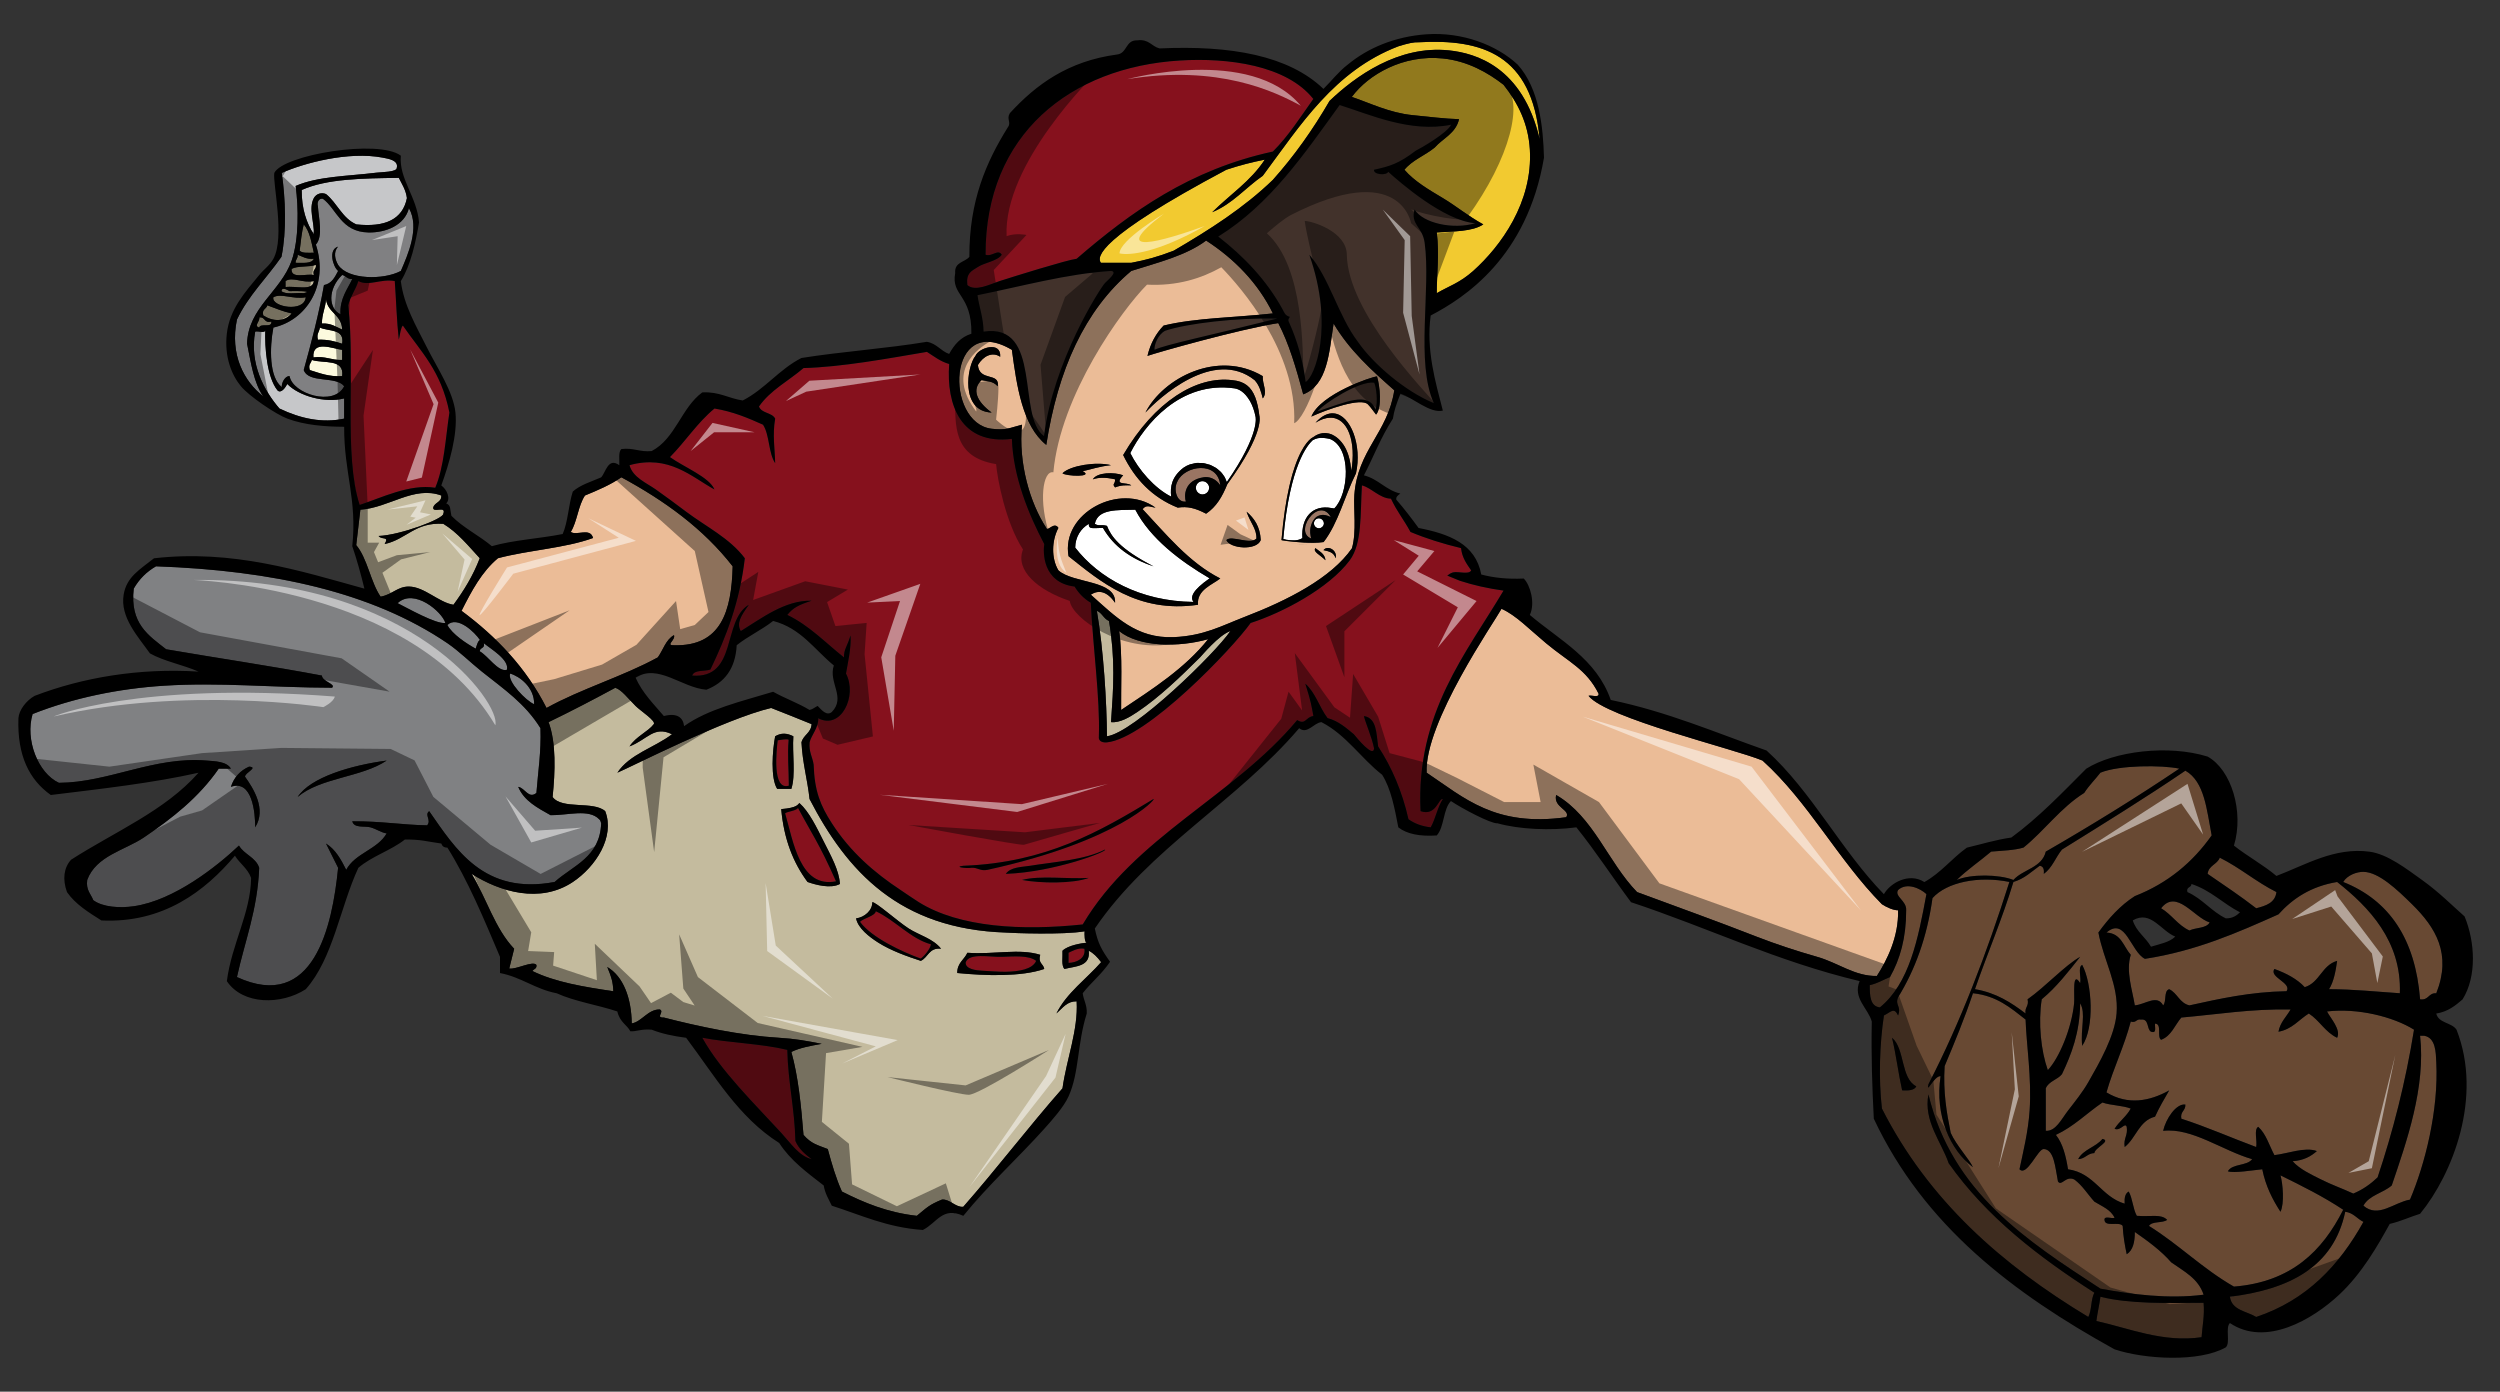
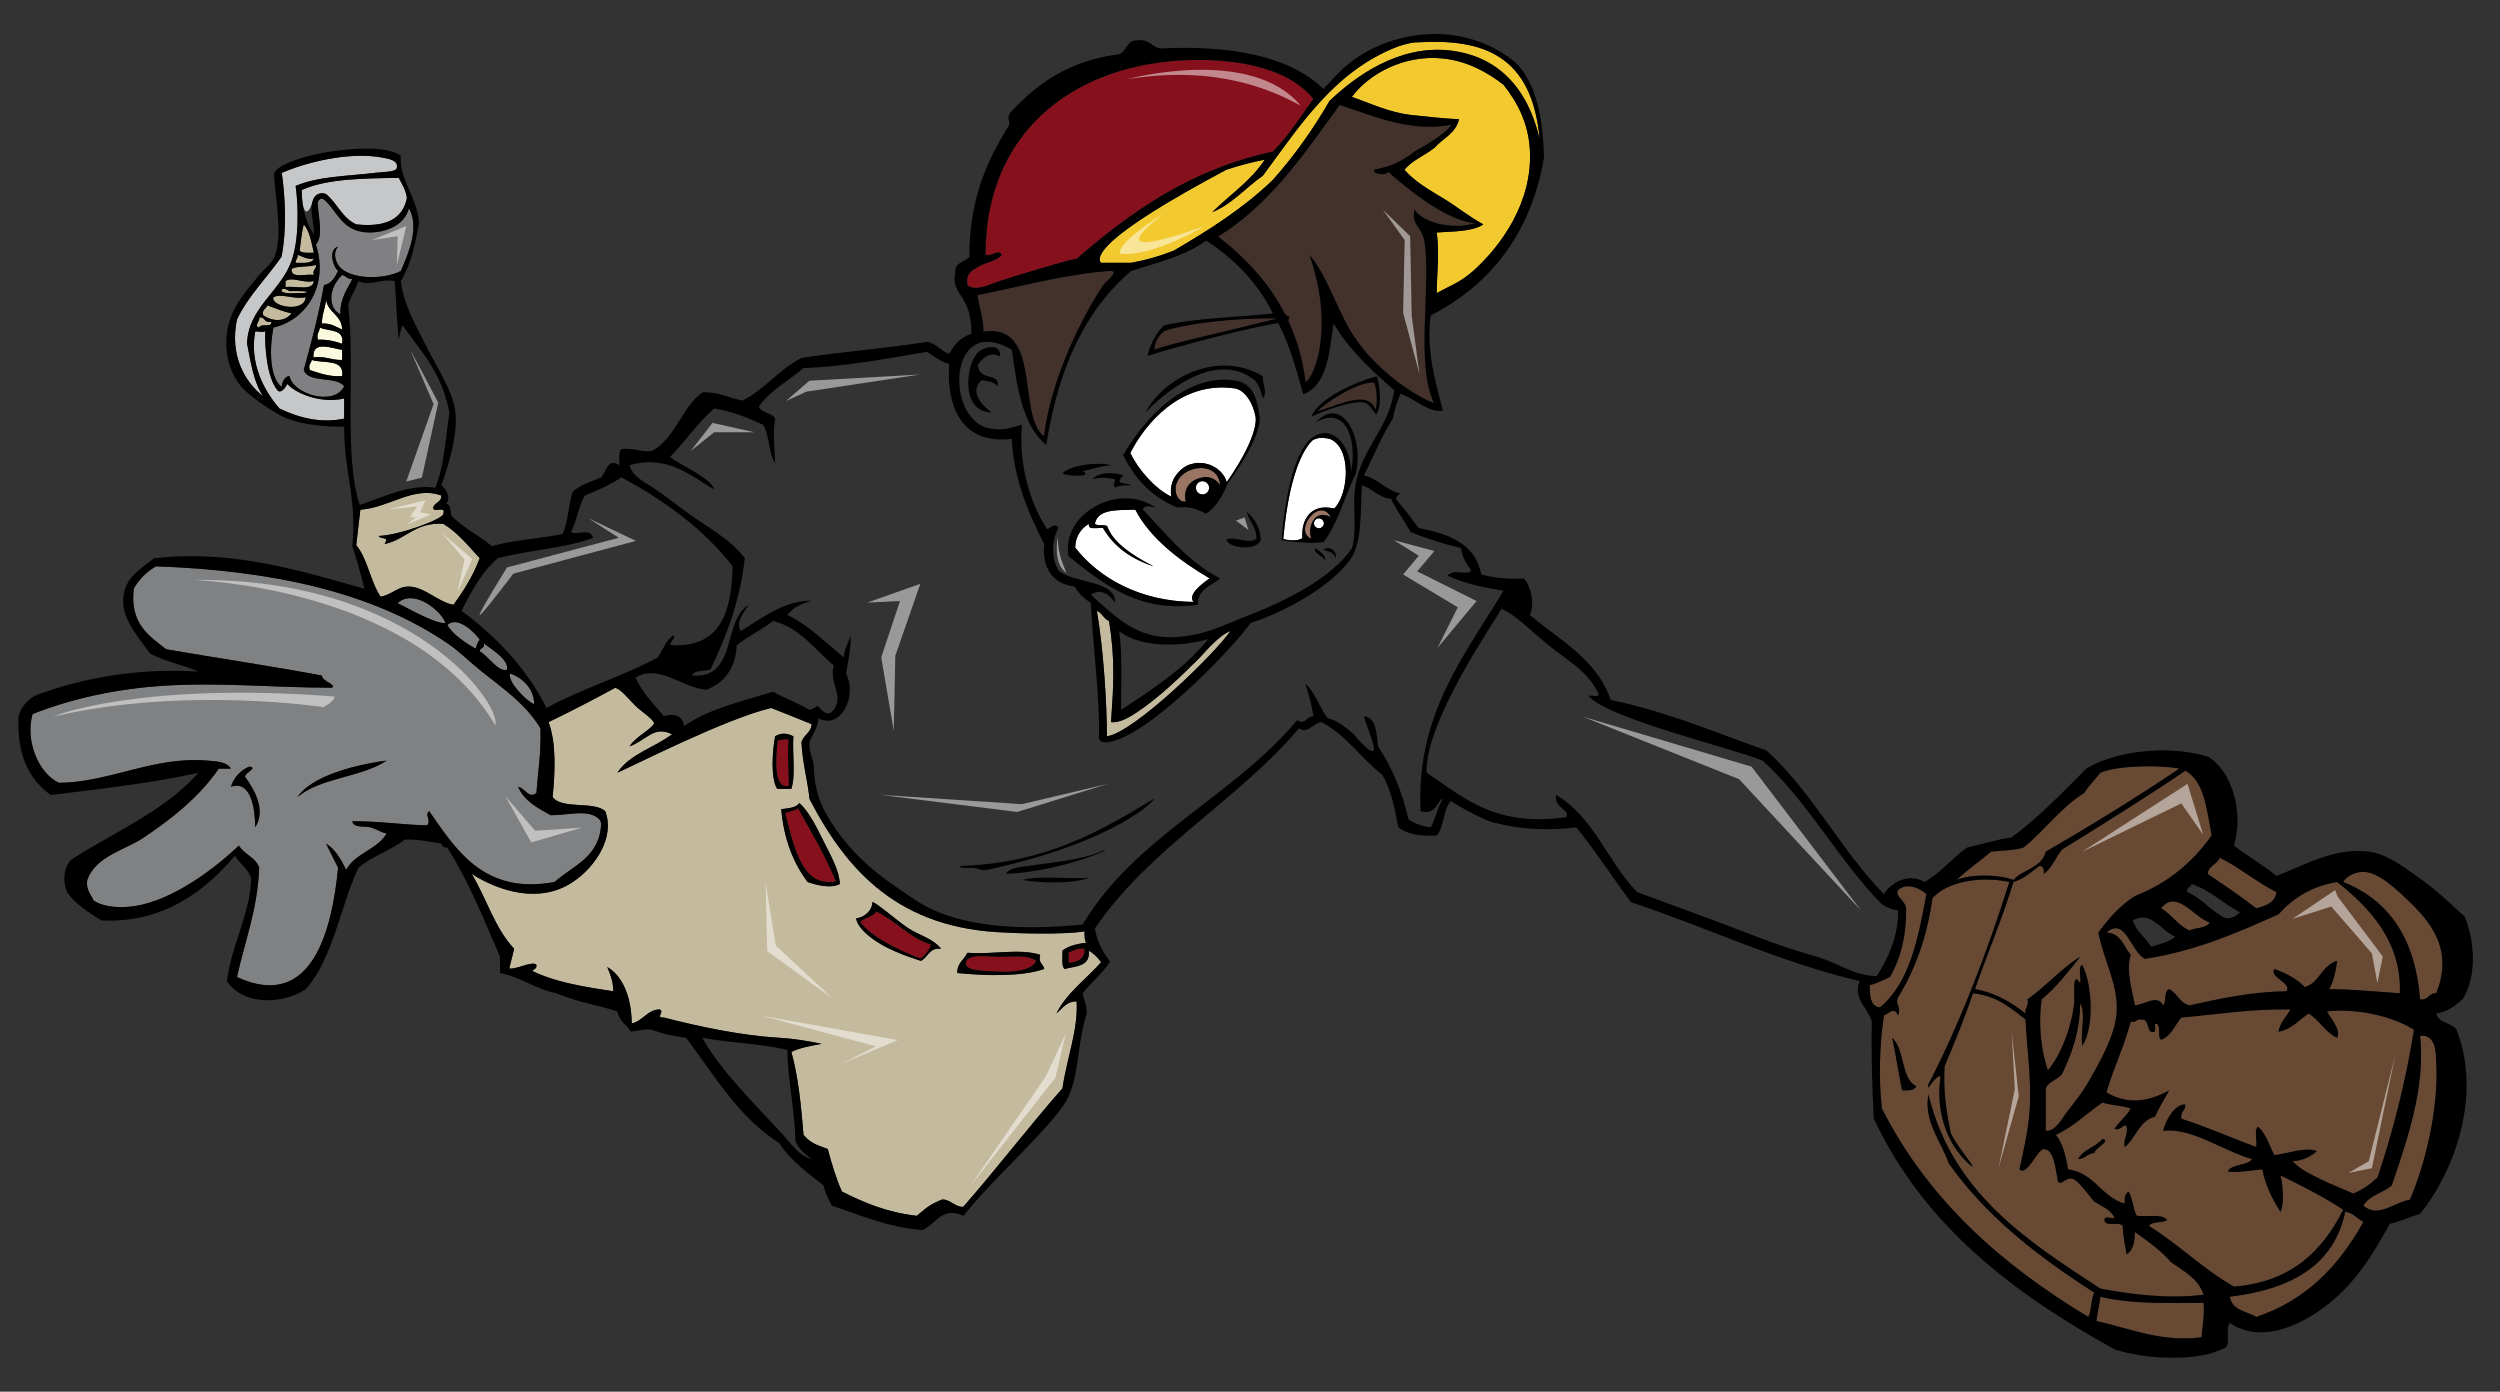
<svg xmlns="http://www.w3.org/2000/svg" version="1.1" id="Layer_1" x="0px" y="0px" width="200px" height="111.333px" viewBox="0 0 200 111.333" style="enable-background:new 0 0 200 111.333;" xml:space="preserve">
  <rect x="0" y="0" width="200" height="111.333" fill="#333333" stroke="none" />
-   <path id="color13" style="fill:#EBBC97;" d="M79.332,34.3c1.21,0.143,1.471-0.09,2.428-0.324c-0.3,3.07,0.639,6.254,1.942,8.256  c0.089,0.35,0.626-0.549,0.971,0c-0.541,1.01-0.58,2.436,0,3.398c1.2,1.076,4.631,0.752,4.533,2.59  c-0.656-0.945-1.327-1.041-1.942-0.647c1.986,1.77,3.653,3.524,6.636,3.398c2.419-0.102,3.835-0.913,5.666-1.618  c3.442-1.324,6.934-3.101,8.59-5.492c0.384-1.324,0.114-3.174,0.192-4.261c0.259-3.611,2.659-4.932,3.196-8.376  c-1.808-1.592-3.595-3.204-4.857-5.342c-0.351,2.32-0.48,4.916-2.429,5.666c-0.583-2.153-1.144-4.073-1.997-5.701  c-3.16,0.499-9.702,2.355-10.465,2.625c0.239-1.001,0.685-1.797,1.295-2.428c2.607-0.629,5.83-0.643,8.741-0.971  c-1.179-2.415-3.079-4.367-5.342-5.828c-1.603,1.204-3.858,1.754-5.989,2.43c-3.748,3.157-5.87,7.941-6.798,13.919  c-1.914-1.53-2.363-4.706-2.752-7.606C75.755,24.906,75.551,33.854,79.332,34.3z M105.23,43.85c0.324,0.269,0.752,0.435,0.809,0.971  C105.587,44.364,105.016,44.144,105.23,43.85z M106.849,44.658c-0.153-0.487-0.532-0.546-0.972-0.647  C106.226,43.569,107.021,44.042,106.849,44.658z M110.161,30.115c0.238,0.761,0.403,2.509-0.075,3.052  c-0.202-0.252-0.404-0.568-0.647-0.811c-0.534-0.58-3.27,0.395-4.532,0.972C105.631,31.519,109.779,30.119,110.161,30.115z   M102.523,43.153c0.148-1.744,0.366-3.107,0.611-4.191c0.001-0.005,0.002-0.01,0.003-0.016c0.034-0.15,0.068-0.294,0.104-0.433  c0.042-0.169,0.085-0.336,0.132-0.502c0.013-0.046,0.026-0.088,0.039-0.133c0.053-0.178,0.107-0.353,0.166-0.523  c0.678-1.983,1.383-2.335,1.445-2.362c0.165-0.128,0.335-0.219,0.507-0.276c0.007-0.002,0.014-0.004,0.021-0.007  c0.161-0.051,0.322-0.074,0.482-0.067c0.021,0,0.04,0.004,0.061,0.006c0.149,0.013,0.297,0.043,0.439,0.103  c0.031,0.012,0.06,0.032,0.09,0.046c0.104,0.052,0.206,0.115,0.305,0.189c0.061,0.046,0.119,0.095,0.178,0.149  c0.08,0.076,0.156,0.16,0.23,0.252c0.056,0.069,0.109,0.141,0.16,0.219c0.071,0.109,0.137,0.228,0.197,0.354  c0.05,0.103,0.093,0.21,0.134,0.322c0.025,0.067,0.046,0.14,0.067,0.211c0.058,0.189,0.104,0.388,0.139,0.6  c0.013,0.076,0.021,0.154,0.03,0.232c0.011,0.099,0.031,0.189,0.037,0.293c0.377-2.237-0.265-4.25-1.716-4.202  c-0.338,0.014-0.72,0.139-1.142,0.398c0.005-0.006,0.01-0.009,0.015-0.014c-0.009,0.005-0.018,0.008-0.026,0.014  c0.516-0.57,1.018-0.787,1.469-0.744c1.36,0.114,2.275,2.568,1.78,4.791c-0.939,1.902-1.417,3.979-2.59,5.503  c-0.02,0.003-0.044,0.004-0.064,0.007c-0.865,0.118-2.216,0.349-2.901-0.093c-0.197-0.025-0.336-0.048-0.356-0.056l-0.048-0.018  L102.523,43.153z M95.842,48.382c-4.868,0.708-7.83-1.883-10.359-3.885c-0.612-3.436,4.08-5.945,6.96-3.885  c-0.457-0.052-0.715-0.273-1.037,0.119c1.832,1.946,3.706,4.279,6.216,5.545C96.988,46.784,95.722,47.192,95.842,48.382z   M98.108,43.202c0.424-0.407,1.877,0.398,2.406-0.112c0.034-0.796-0.5-1.276-0.787-2.153c0.608,0.523,1.078,1.186,1.133,2.266  C100.537,44.08,98.38,43.894,98.108,43.202z M101.021,30.091c-0.047,0.629,0.419,1.28,0,1.78c-0.12-0.479-0.259-1.034-0.648-1.457  c-3.297-2.628-7.705,1.476-8.74,2.591C93.043,30.245,97.418,27.945,101.021,30.091z M98.593,30.414  c0.996,0.093,1.594,0.475,1.83,1.384c0.148,0.392,0.255,0.864,0.324,1.45c0,0,0.493,1.296-2.561,5.487  c-0.406,0.997-0.863,1.793-1.697,2.362c-0.891-0.464-1.499-0.604-2.266-0.485c-2.044-0.816-3.434-2.286-4.37-4.209  C92.369,32.103,95.727,30.054,98.593,30.414z M89.853,38.023c-0.815,0.881,0.296,0.504,0.647,0.808  c-0.437-0.011-0.793-0.037-1.295,0.162c-0.27-0.321,0.015-0.205,0-0.646c-0.75-0.17-1.305-0.164-1.781,0  C87.776,37.766,89.149,37.76,89.853,38.023z M88.882,37.212c-0.981,0.111-1.518,0.317-2.266,0.486  c0.95,0.493-1.354,0.407-1.619,0.162C85.628,37.24,87.694,36.917,88.882,37.212z M78.037,28.472c0.26-0.652,2.067-1.222,1.98,0.07  c-0.611-0.416-1.337-0.086-1.784,0.658c0.106,1.358,1.764,0.549,1.584,1.7c-0.404-0.435-0.809-0.379-1.295-0.486  c-0.771,0.72-0.438,1.673,0.81,2.591C76.796,32.904,77.353,29.292,78.037,28.472z M98.593,30.414  c0.996,0.093,1.594,0.475,1.83,1.384C100.095,30.931,99.543,30.502,98.593,30.414z M98.186,38.735  c-0.406,0.997-0.863,1.793-1.697,2.362C97.323,40.528,97.78,39.732,98.186,38.735z M105.033,34.988c0,0-0.007,0.003-0.01,0.005  c0.165-0.128,0.335-0.219,0.507-0.276C105.361,34.774,105.195,34.863,105.033,34.988z M107.335,35.388  c-0.073-0.091-0.15-0.176-0.23-0.252C107.185,35.212,107.262,35.296,107.335,35.388z M108.105,37.665  c-0.001-0.017-0.005-0.03-0.006-0.047c0.377-2.237-0.265-4.25-1.716-4.202C107.854,33.356,108.501,35.403,108.105,37.665z   M107.894,36.493c-0.023-0.071-0.042-0.144-0.067-0.211C107.852,36.35,107.872,36.422,107.894,36.493z M105.551,34.71  c0.16-0.052,0.322-0.073,0.482-0.067C105.873,34.636,105.712,34.659,105.551,34.71z M106.623,34.797  c0.105,0.051,0.206,0.116,0.305,0.189C106.829,34.912,106.727,34.849,106.623,34.797z M106.699,33.069  c-0.444-0.037-0.937,0.177-1.442,0.731c-0.009,0.005-0.018,0.008-0.026,0.014C105.746,33.243,106.248,33.026,106.699,33.069z   M108.032,37.093c0.013,0.076,0.021,0.154,0.03,0.232C108.054,37.247,108.045,37.169,108.032,37.093z M107.692,35.96  c-0.061-0.125-0.126-0.244-0.197-0.354C107.566,35.716,107.632,35.834,107.692,35.96z M105.825,43.37  c-0.865,0.118-2.216,0.349-2.901-0.093C103.583,43.364,105.003,43.499,105.825,43.37z M106.094,34.648  c0.149,0.012,0.297,0.044,0.439,0.103C106.391,34.691,106.243,34.661,106.094,34.648z M89.529,50.485  c1.621,1.3,4.776,1.313,7.123,0.649c-1.866,2.342-4.438,3.979-6.961,5.664C89.666,55.272,89.818,52.276,89.529,50.485z   M36.924,48.866c0.795-1.578,1.618-3.129,2.913-4.208c2.426-0.649,5.354-0.797,7.608-1.618c-0.229-0.869-1.313-0.154-1.781-0.485  c0.514-0.835,0.591-2.106,1.133-2.914c1.033-0.424,2.053-0.86,2.913-1.457c3.467,1.875,6.566,4.118,8.903,7.122  c-0.092,3.577-0.918,6.42-4.694,6.313c-0.722,0.023,0.145-0.415,0-0.809c-0.66,0.365-0.865,1.185-1.295,1.78  c-2.787,1.529-6.126,2.506-8.902,4.047C42.089,53.413,39.712,50.935,36.924,48.866z M150.148,78.078  c-1.76,0.034-3.09-1.052-4.776-1.532c-1.616-0.461-3.332-1.023-4.856-1.618c-3.217-1.257-6.39-2.391-9.55-3.562  c-2.341-2.407-3.474-6.023-6.474-7.769c-0.245,1.005,1.182,1.184,0.809,1.78c-5.701,0.791-8.149-1.539-11.169-3.562  c-0.188-4.002,5.439-12.096,5.989-13.11c1.135,0.491,2.253,1.662,3.562,2.751c1.801,1.502,3.232,2.075,4.208,4.047  c0.027,0.352-0.574,0.074-0.809,0.162c1.4,1.783,11.676,4.241,13.919,5.18c3.689,3.325,6.062,7.967,9.551,11.492  c0.357,0.236,0.91,0.492,1.294,0.485C151.905,74.932,150.955,76.833,150.148,78.078z" />
  <path id="color12" style="fill:#42322B;" d="M113.165,16.761c-0.341,1.213,0.627,1.359,0.805,2.646  c0.521,3.737-0.736,9.588,0.737,12.843c-2.299-0.938-4.879-3.161-6.078-4.911c-1.563-2.051-2.293-5.152-3.884-6.96  c2.034,5.772,0.415,9.81-0.294,10.18c-0.222-1.765-0.678-3.331-1.31-4.733c-0.065-0.146-0.134-0.225,0.045-0.477  c-0.387-0.104-0.453-0.367-0.561-0.566c-1.304-2.396-3.141-4.281-5.165-5.859c4.164-2.582,6.879-6.609,9.712-10.522  c2.386,0.745,5.657,2.247,8.921,1.573c-0.311,0.665-2.435,1.89-2.838,2.085c-1.374,1.053-2.086,1.241-3.331,1.521  c-0.063,0.402,1.012,0.479,1.133,0.162c0.909,0.816,4.438,3.915,6.965,4.115C116.252,18.387,113.835,17.856,113.165,16.761z   M78.199,23.616c0.142,0.99,0.471,1.795,0.486,2.914c4.733-0.717,2.645,6.773,4.836,8.359c0.74-5.994,4.498-11.842,4.876-12.244  c0.243-0.259,1.069-0.912,0.486-0.971C85.345,21.9,81.729,22.905,78.199,23.616z M93.224,26.456  c-0.595,0.296-0.908,1.164-0.859,1.525c0.874-0.41,4.269-1.109,9.813-2.495C98.962,25.403,94.97,25.874,93.224,26.456z   M110.041,32.78c0.211-0.634,0.053-1.822-0.103-2.166c-1.193-0.172-4.063,1.69-4.535,2.299  C107.594,32.192,109.486,31.256,110.041,32.78z" />
  <path id="color11" style="fill:#9A7563;" d="M94.871,40.126c-0.751,0.104-1.009-1.01-0.679-1.603  c0.562-1.288,3.248-1.695,3.431,0.308c-0.075-0.122-0.158-0.22-0.246-0.297c-0.297-0.277-0.689-0.405-1.052-0.357  C94.694,38.41,94.727,39.706,94.871,40.126z M104.406,42.242c-0.038,0.36,0.09,0.689,0.494,0.843  c-0.031-0.075-0.035-0.158-0.052-0.238C104.559,42.715,104.426,42.494,104.406,42.242z M105.306,41.356  c0.404-0.271,0.831-0.156,1.135,0.006c-0.164-0.305-0.372-0.464-0.593-0.521c-0.644-0.126-1.368,0.697-1.441,1.4  c0.02,0.252,0.152,0.473,0.442,0.604C104.734,42.301,104.919,41.68,105.306,41.356z" />
  <path id="color10" style="fill:#684933;" d="M187.457,70.558c0.328-0.548,1.089-0.817,1.617-0.811  c1.22,0.015,2.685,1.409,3.886,2.59c1.901,1.868,3.19,3.98,1.942,7.122c-0.635-0.041-0.602,0.586-1.295,0.485  C193.232,75.14,191.161,72.031,187.457,70.558z M168.519,74.604c1.184,0.058,1.36,1.122,1.942,1.78  c-0.41,1.301,0.131,2.832,0.324,4.046c0.859-0.078,1.782-0.9,2.266,0c0.293-0.3,0.027-1.159,0.485-1.295  c0.659,0.313,0.827,1.116,1.619,1.295c2.433-0.533,4.854-1.081,7.77-1.133c0.449-0.671-1.428-1.115-0.972-1.78  c0.949,0.347,1.801,0.789,2.428,1.457c1.196-0.37,1.368-1.762,2.59-2.104c-0.122,0.849-0.273,1.669-0.648,2.266  c1.994,0.004,3.791,0.202,5.665,0.324c0.152-4.164-2.476-6.898-5.018-8.901c-2.08,0.347-3.545,1.31-4.693,2.589  c-3.284,1.465-6.57,2.926-10.683,3.56C170.459,76.143,170.045,73.293,168.519,74.604z M172.889,72.661  c0.848,0.502,1.341,1.357,2.267,1.78c0.503-0.252,1.354-0.155,1.618-0.647C175.523,73.41,174.122,71.079,172.889,72.661z   M176.611,69.909c1.312,0.901,2.638,1.786,3.885,2.752c0.773-0.198,1.513-0.431,1.619-1.295c-1.619-0.809-2.911-1.946-4.533-2.752  C177.377,69.165,176.685,69.228,176.611,69.909z M163.501,69.909c0.045-0.369-0.039-0.608-0.324-0.647  c-0.664,0.47-1.226,1.04-2.104,1.296c-0.902,2.982-2.075,5.693-3.076,8.577c1.709,0.289,2.91,1.083,4.047,1.943  c-0.079-0.512,0.291-0.572,0.162-1.134c1.427-1.001,2.996-2.722,4.208-3.398c-0.955,1.203-1.893,2.424-3.075,3.398  c-0.295,1.885-0.059,4.136,0.486,5.666c0.894-0.937,1.9-3.312,2.104-5.342c0.065-0.655-0.184-2.688,0.485-1.618  c0.1-0.439-0.205-1.285,0.162-1.458c0.805,1.494,0.994,5.026,0,6.475c-0.153-1.364,0.318-2.592-0.162-3.398  c-0.03,2.344-0.689,4.058-1.457,5.666c-0.356,0.451-1.059,0.559-1.294,1.132v3.399c0.797,0.055,1.25-0.934,1.78-1.619  c0.546-0.703,1.164-1.473,1.619-2.266c0.914-1.598,2.12-3.706,2.265-5.503c0.184-2.267-1.03-4.217-1.456-6.475  c0.817-1.125,1.731-2.153,2.914-2.913c2.638-1.032,4.632-2.706,6.149-4.856c-0.398-2.029-0.557-4.299-2.104-5.18  c-3.21,2.185-6.548,4.243-9.874,6.312C164.446,68.589,164.172,69.447,163.501,69.909z M161.073,70.396  c0.765-0.855,2.275-0.963,2.59-2.267c3.66-2.113,7.23-4.315,10.683-6.637c-1.378-0.296-4.817-0.294-6.313,0.323  c-0.424,0.549-0.916,1.027-1.296,1.619c-1.892,1.184-3.156,2.994-4.855,4.371c-0.745,0.225-1.694,0.246-2.59,0.323  c-0.905,0.767-1.905,1.439-2.751,2.267C157.661,69.911,159.941,69.944,161.073,70.396z M154.113,71.528  c-0.501-0.467-1.584-0.963-2.268-0.324c-0.313,0.515,0.699,0.852,0.648,1.618c0.003,2.216-0.495,3.931-1.295,5.343  c-0.538,0.217-0.999,0.511-1.618,0.647c-0.003,0.866,0.035,1.691,0.809,1.78C152.742,78.683,153.449,75.126,154.113,71.528z   M167.548,103.415c-0.284,0.525-0.203,1.417-0.485,1.942c-6.903-4.159-12.791-9.331-16.511-16.673  c-0.275-2.386-0.181-5.203,0.161-7.445c0.545-0.261,0.808-0.699,1.133,0c0.282-0.769-0.266-0.792,0-1.456  c1.358-2.203,2.315-4.808,2.752-7.932c1.152-1.291,3.727-1.791,6.151-1.294c-1.819,5.732-3.903,11.202-6.475,16.186  c-0.204,0.865,0.466-0.703,0.971-0.647c-0.479,3.129,0.769,5.917,2.59,7.283c-0.261-0.604-1.354-1.773-1.779-2.751  c-0.327-1.616-0.617-3.268-0.486-5.342c0.798-1.9,1.592-3.803,2.266-5.827c1.904,0.2,3.029,1.182,4.209,2.105  c0.066,2.014,0.499,4.668,0.323,7.283c-0.115,1.713-0.532,3.375-0.81,4.694c0.586,0.624,1.47-1.643,1.943-1.619  c0.824,0.044,0.903,1.406,1.133,2.591c0.293,0.437,0.594-0.473,1.295-0.162c0.659,0.474,1.077,1.188,1.619,1.78  c0.597,0.374,1.312,0.631,1.618,1.296c-0.235,0.087-0.837-0.189-0.809,0.161c0.029,0.617,1.195,0.099,1.456,0.485  c0.043,0.82,0.169,1.558,0.323,2.267c0.495-0.314,0.652-0.968,0.648-1.781c1.048,0.732,2.083,1.478,2.912,2.429  c1.011,0.717,2.167,1.286,2.591,2.589c-2.807,0.362-5.783-0.025-8.255-0.485c-5.912-3.854-11.856-7.675-13.759-15.538  c-0.409,2.136,1.043,3.813,1.618,5.503C158.924,97.361,163.08,100.545,167.548,103.415z M153.304,86.905  c-1.26-0.633-0.9-3.023-1.943-3.885c0.328,1.345,0.504,2.842,0.81,4.208C152.682,87.254,153.147,87.234,153.304,86.905z   M168.033,103.739c-0.087,0.668-0.237,1.273-0.324,1.941c2.588,0.568,5.334,1.751,8.417,1.295c0.061-0.908,0.25-1.693,0.162-2.751  C173.354,104.245,170.363,104.321,168.033,103.739z M178.716,102.929c-2.476-1.408-4.402-3.366-6.798-4.855  c0.243-0.403,1.092-0.202,1.456-0.485c-0.49-0.5-1.28-0.233-2.428-0.323c-0.313-0.551-0.334-1.392-0.648-1.943  c-0.282,0.149-0.357,0.506-0.324,0.971c-1.877-0.549-2.406-2.448-4.531-2.751c-0.172-1.068-0.419-2.063-0.972-2.751  c1.435-0.668,2.473-1.737,3.724-2.591c0.678,0.24,1.607,0.228,2.266,0.485c-0.343,0.629-0.922,1.021-1.295,1.619  c0.493,0.205,0.823-0.554,0.971-0.161c0.113,0.706-0.274,0.911-0.162,1.618c0.911-0.708,1.137-2.102,2.429-2.428  c0.336-0.743,0.74-1.419,1.133-2.104c-1.587,0.884-3.311,1.195-5.018,0.162c0.563-1.974,1.415-3.657,1.942-5.665  c0.457,0.133,0.419-0.229,0.81-0.162c0.676-0.083,0.444,0.743,0.809,0.972c0.487,0.163,0.288-0.361,0.324-0.647  c0.581,0.013,0.129,1.057,0.485,1.294c0.825-0.308,1.094-1.172,1.619-1.78c2.877-0.251,5.554-0.704,8.74-0.647  c-0.331,0.587-0.827,1.008-0.971,1.781c1.097-0.198,1.628-0.961,2.428-1.457c0.854,0.549,1.313,1.493,2.266,1.942  c0.324-0.653-0.512-1.534-0.809-2.106c2.449-0.29,5.3,0.419,6.96,1.458c-0.679,4.232-1.685,8.135-2.914,11.816  c-0.554,0.525-1.181,0.977-1.942,1.295c-0.843-0.39-1.733-0.702-2.589-1.133c-0.778-0.392-1.7-0.813-2.267-1.456  c0.859-0.058,1.458-0.377,1.941-0.811c-0.953-0.355-2.373,0.215-3.398,0.324c-0.414-0.772-0.668-1.707-1.295-2.266  c-0.369,0.224-0.061,1.126-0.162,1.618c-2.008-0.744-3.91-1.593-5.988-2.266c-0.106-0.592,0.35-0.621,0.323-1.134  c-0.743-0.092-1.559,1.137-1.78,2.104c2.312-0.268,4.742,1.583,7.122,2.267c-0.412,0.56-1.6,0.343-1.942,0.971  c0.496,0.167,1.961-0.086,2.751-0.162c0.271,1.347,0.82,2.418,1.457,3.399c0.323-0.652,0.193-2.239,0-2.913  c1.736,0.854,3.463,1.717,5.019,2.752C185.796,100.082,183.308,102.558,178.716,102.929z M168.195,91.113  c-0.525,0.662-1.542,0.831-1.943,1.619c0.572-0.023,0.725-0.463,1.296-0.486C167.581,91.821,168.939,91.271,168.195,91.113z   M178.393,103.739c0.147,1.093,1.335,1.146,2.104,1.618c4.045-1.351,6.65-4.141,8.578-7.607c-0.509-0.247-0.789-0.722-1.456-0.81  C186.691,101.355,183.146,103.152,178.393,103.739z M193.932,82.858h-0.324c0.46,4.131-1.079,8.479-2.267,11.978  c-0.687,0.608-1.814,0.776-2.267,1.619c1.188,1.024,2.408-0.247,3.725-0.486c1.191-2.789,2.303-7.136,2.104-11.007  C194.864,84.232,194.874,83.022,193.932,82.858z" />
  <path id="color9" style="fill:#808183;" d="M40.809,53.885c0.757,0.214,1.95,1.104,1.921,2.451  C42.085,56.072,40.568,54.511,40.809,53.885z M40.551,53.585c0.211-0.796-1.236-1.628-1.847-2.129  c0.118,0.442-0.322,0.326-0.324,0.649C39.034,52.46,39.861,53.791,40.551,53.585z M35.79,50c0.39,0.743,1.537,1.49,2.267,1.893  c0.036-0.125,0.187-0.684,0.344-0.688C37.999,50.599,36.595,49.228,35.79,50z M31.809,48.253c0.777,0.384,3.074,1.696,3.82,1.585  C35.378,48.953,33.127,47.021,31.809,48.253z M34.333,64.892c-0.403,0.309,0.202,0.703-0.162,1.133  c-1.99-0.032-3.624-0.335-5.989-0.323c0.137,0.581,0.995,0.352,1.456,0.484c0.507,0.145,0.878,0.432,1.295,0.485  c-0.749,1.303-2.525,1.576-3.237,2.914c-0.419-0.822-0.85-1.631-1.619-2.104c0.323,0.648,0.648,1.294,0.971,1.941  c-0.463,4.688-1.96,11.566-8.093,8.742c0.629-2.879,1.647-5.368,1.78-8.742c-0.28-0.852-1.208-1.059-1.619-1.779  c-1.76,1.666-5.188,4.393-8.417,4.855c-1.095,0.157-2.472,0.085-3.237-0.485c-0.196-0.506-0.6-0.803-0.486-1.618  c0.714-1.936,3.013-2.374,4.533-3.399c2.278-1.538,4.41-3.218,5.989-5.504h0.971c-0.33-0.591-1.327-0.596-1.942-0.647  c-4.198-0.356-7.83,1.757-11.816,1.78c-1.678-0.779-2.715-3.46-2.105-5.503c3.258-1.291,6.908-2.038,10.521-2.266  c4.499-0.285,8.518,0.149,13.435,0.162c0.34-0.299-0.796-0.49-0.81-0.973c-4.086-0.77-8.32-1.391-12.463-2.104  c-1.389-1.094-2.92-2.043-2.59-4.855c0.433-0.754,1.026-1.349,1.78-1.781c9.243,0.33,17.25,2.037,23.309,6.15  c0.947,0.645,1.816,1.52,2.752,2.268c1.77,1.412,3.456,2.544,4.694,4.531c0.066,1.899-0.193,3.477-0.324,5.18  c-0.629,0.512-0.91-0.408-1.457-0.486c0.479,1.141,1.557,1.682,2.59,2.267c1.361,0.021,3.061-0.534,3.885,0.324  c0.1,0.067,0.124,0.179,0.162,0.323c-0.088,2.718-2.242,3.369-3.723,4.695C38.701,71.623,36.446,67.915,34.333,64.892z   M19.604,62.14c-0.022-0.324,1.1-0.753,0.324-0.81c-0.709,0.316-1.205,0.845-1.457,1.618c1.717-0.618,1.953,2.115,1.942,3.237  C21.346,64.733,20.248,63.039,19.604,62.14z M30.935,60.845c-2.838,0.375-6.123,1.348-7.122,2.914  C25.609,62.21,28.935,62.191,30.935,60.845z" />
-   <path id="color8" style="fill:#86111D;" d="M113.646,64.892c-0.387-7.841,3.66-12.63,6.637-17.644  c-1.254-0.173-2.42-0.434-3.494-0.787c-0.337-0.141-0.673-0.278-1.01-0.413c0.132-0.105,0.277-0.199,0.458-0.256  c0.438-0.102,1.284,0.205,1.456-0.162c-0.353-0.511-0.726-1.002-0.81-1.78c-1.436-0.345-2.792-0.769-4.046-1.295  c-0.57-1.05-1.04-1.562-1.56-2.66c-0.899-0.019-1.584-0.887-2.325-1.064c-0.138,2.276,0.033,4.634-0.971,5.989  c-1.657,2.233-5.376,4.2-7.932,5.018c-1.458,2.05-8.306,9.229-11.493,9.55c-0.27,0.032-0.716-0.039-0.647-0.485  c0.102-3.003-0.471-7.083-0.647-10.683c-0.545-0.318-0.976-0.768-1.295-1.295c-2.607-0.315-2.523-2.815-2.427-3.399  c-1.258-2.39-2.487-5.378-2.59-8.417c-4.075,0.504-5.259-2.711-5.017-5.988c-0.713-0.205-1.218-0.616-1.781-0.972  c-3.131,0.533-6.812,1.214-9.873,1.296c-1.186,1.025-2.658,1.766-3.562,3.074c0.198,0.558,1.041,0.471,1.295,0.971  c-0.231,1.291-0.021,2.455,0,3.562c-0.543-0.805-0.439-2.258-0.971-3.075c-1.192-0.535-2.401-1.052-3.885-1.295  c-1.361,1.12-2.326,2.637-3.561,3.885c1.129,0.814,3.147,1.6,3.561,2.59c-1.82-0.992-3.644-2.822-6.798-1.943  c0.264,0.984,1.358,1.416,2.104,1.943c0.811,0.572,1.625,1.178,2.428,1.781c1.619,1.215,3.485,2.117,4.694,3.722  c-0.403,3.483-1.489,6.281-2.753,8.903c-0.481,0.166-1.293,0-1.456,0.484c3.661,0.263,2.381-4.416,4.532-5.664  c-0.664,0.922-0.994,1.482-0.647,2.104c1.611-0.986,3.541-2.492,5.666-2.428c-1.029,0.327-1.485,0.565-1.942,1.133  c1.78,0.863,3.055,2.232,4.532,3.399c-0.015-0.663,0.279-0.899,0.524-1.757c0.059,1.085-0.217,2.173-0.362,3.052  c0.935,1.798-0.409,4.536-2.222,3.572c0.043,0.745-0.562,1.36-0.691,1.931c-0.068,0.77,0.235,1.168,0.324,1.781  c0.07,2.131,0.543,3.273,1.457,4.693c1.468,2.281,3.395,3.953,5.503,5.342c0.509,0.335,0.987,0.679,1.456,0.971  c3.269,2.035,8.286,2.288,13.112,1.78c4.154-7.014,12.083-10.254,17.156-16.348c0.682,0.421,0.681-0.259,1.296-0.323  c-0.162-0.849-0.164-1.074-0.647-2.59c0.811,0.7,1.127,1.895,1.78,2.752c0.889,0.245,1.482,0.783,2.104,1.294  c0.242,0.297,1.562,1.91,1.618,1.134c-0.162-0.867-0.736-2.173-0.81-2.59c1.026,0.16,0.989,1.385,1.134,2.428  c1.088,1.663,1.921,3.583,2.428,5.827c0.474,0.335,1.052,0.566,1.78,0.646c0.39-0.689,0.543-1.614,0.972-2.265  C115.079,63.848,114.89,65.321,113.646,64.892z M81.76,70.396c1.458-0.377,3.614-0.056,5.342-0.163  C85.83,70.702,83.243,70.671,81.76,70.396z M80.465,69.909c0.388-0.563,1.31-0.543,1.942-0.647c1.889-0.31,4.349-0.457,5.989-1.295  C88.684,68.086,84.395,69.768,80.465,69.909z M79.008,69.585c-0.609,0.125-0.774-0.197-1.294-0.162  c-0.321,0.072-1.491-0.063-0.648-0.161c6.611-0.241,10.947-2.758,15.216-5.341C92.556,63.86,89.498,67.289,79.008,69.585z   M32.229,26.044c1.448,2.113,3.058,3.604,3.723,6.961c-0.319,2.107-0.412,4.309-1.132,6.016c-2.042-0.333-4.359,0.824-6.047,1.374  c-1.292-3.931-0.341-10.878-0.914-15.97c0.175-0.741,0.594-1.239,0.809-1.941c0.833,0.447,1.8-0.206,2.914,0  c0.113,1.559,0.156,3.189,0.324,4.693C32.01,26.675,32.068,26.196,32.229,26.044z M64.926,92.732  c-1.011-0.257-1.663-1.271-2.429-2.104c-2.101-2.289-4.882-5.004-6.312-7.607c2.178,0.412,4.714,0.465,6.799,0.971  c0.057,2.587,0.587,4.699,0.647,7.284C63.903,91.92,64.405,92.336,64.926,92.732z" />
  <path id="color7" style="fill:#F2CA30;" d="M122.388,11.962c0.251,4.227-2.333,7.74-4.532,9.713  c-1.098,0.973-1.927,1.201-2.914,1.779c-0.014-1.305,0.221-3.123,0-4.855c1.361-0.096,2.85-0.064,3.723-0.647  c-1.207-0.659-2.156-1.458-3.236-2.105c-1.134-0.678-2.271-1.337-3.075-2.266c0.628-0.775,1.658-1.146,2.427-1.781  c0.658-0.744,1.681-1.125,1.942-2.266C115.627,9.509,114.209,9.33,113,9.21c-1.848-0.182-3.491-1.003-4.856-1.457  c1.334-1.802,4.121-3.399,7.283-3.075c1.981,0.203,3.601,1.131,4.855,2.104C121.433,8.233,122.264,9.883,122.388,11.962z   M115.913,4.031c2.134,0.222,5.904,1.314,7.257,7.089c-0.601-6.768-4.598-8.021-9.685-7.737c-0.363-0.018-0.808,0.071-1.619,0.324  c-5.112,1.955-7.833,6.303-10.845,10.358c-1.375,0.946-2.404,2.236-4.047,2.914c1.408-1.397,3.106-2.506,4.209-4.208  c-1.079,0.217-1.917,0.428-3.076,0.809c-10.312,5.485-10.378,6.984-10.036,7.445H90.5c1.139-0.217,2.112-0.47,3.398-0.971  c2.863-1.67,5.629-3.437,7.932-5.666c1.673-1.869,3.208-4.021,4.532-6.313C108.413,6.115,111.87,3.61,115.913,4.031z" />
  <path id="color6" style="fill:#86111D;" d="M77.389,22.807c-0.105-0.969,0.308-1.106,0.834-1.442  c0.513-0.352,1.567-0.473,1.918-0.985c-0.299-0.494-0.769,0.186-1.295,0C78.814,10.73,85.665,5.377,94.385,4.84  c3.857-0.237,8.531,0.372,10.683,3.076c-1.034,1.448-1.991,2.972-3.237,4.208c-6.65,1.443-11.358,4.83-15.701,8.578  c-0.773,0.09-5.159,1.459-6.15,1.781C79.182,22.742,78.022,23.358,77.389,22.807z" />
  <path id="color5" style="fill:#86111D;" d="M63.835,64.62c1.007,1.907,1.724,2.884,3.047,5.886  c-2.896,0.575-3.425-3.228-4.073-5.439C62.94,64.927,63.793,64.848,63.835,64.62z M63.092,59.195  c-0.036-0.127-0.689,0.003-0.877,0.029c-0.086,0.74-0.476,4.059,0.892,3.627C63.106,61.494,62.98,60.44,63.092,59.195z   M80.141,76.546c-0.963,0.03-2.618-0.333-2.885,0.439c-0.06,0.565,0.924,0.651,1.263,0.669c0.569,0.03,1.436,0.1,1.947,0.09  c1.031-0.021,2.142-0.198,2.426-0.875C82.296,76.406,81.15,76.514,80.141,76.546z M68.8,73.745c0.906,1.249,3.352,2.401,4.859,2.943  c0.238-0.149,0.768-0.763,0.818-1.145c-1.616-0.435-2.868-1.932-4.414-2.646C70.013,73.28,69.097,73.448,68.8,73.745z   M85.483,76.222v0.81c0.633-0.015,1.396-0.357,1.27-1.131C86.259,75.783,85.668,76.139,85.483,76.222z" />
  <path id="color4" style="fill:#FCFADE;" d="M24.946,28.796c0.932,0.309,2.617-0.135,2.428,1.295  c-1.087,0.063-1.803-0.248-2.59-0.485C24.65,29.148,24.88,29.07,24.946,28.796z M27.373,27.987  c-0.713-0.078-2.411-0.826-2.301,0.604c0.985-0.122,1.407,0.236,2.301,0.205V27.987z M25.593,26.206  c-0.061,0.392-0.279,0.477-0.162,0.971c0.784-0.028,1.382,0.129,1.942,0.324C27.58,26.27,26.29,26.534,25.593,26.206z M26.079,23.94  c-0.039,0.715-0.332,1.179-0.324,1.941c0.739-0.037,1.13,0.274,1.619,0.486C27.341,25.16,26.219,25.04,26.079,23.94z" />
-   <path id="color3" style="fill:#C6C7C9;" d="M24.137,15.199c2.009-0.904,4.895-0.932,7.769-0.971  c0.205,0.425,0.566,0.944,0.647,1.618c-0.34,1.71-1.75,2.351-4.046,2.105c-1.128-0.491-1.53-1.708-2.428-2.429  c-0.336-0.139-0.758-0.053-0.972,0.324c-0.445,0.83,0.048,1.958,0,2.914C24.521,17.837,24.129,16.718,24.137,15.199z M23.327,20.864  c0.604-1.715,0.554-4.329,0.324-5.988c1.807-0.783,4.158-0.777,6.462-1.062c0.428-0.053,1.648-0.039,1.631-0.395  c0.14-0.59-0.627-0.713-1.133-0.81c-2.743-0.519-6.282,0.431-8.069,1.224c0.297,2.087,0.396,4.643-0.024,6.708  c-1.169,1.69-2.635,3.083-3.561,5.018c-0.59,2.808,0.571,4.958,2.104,6.151c-0.758-1.076-0.986-2.684-1.295-4.209  C19.835,24.628,22.462,23.321,23.327,20.864z M22.983,30.719c-0.146,0.282-0.504,0.806-0.789,0.505  c-0.843-1.057-1.024-3.416-0.972-4.855c0.027,0.351-0.574,0.073-0.809,0.162c-0.471,2.572,0.726,4.74,1.942,6.15  c1.7,0.817,3.444,1.182,5.179,0.809v-1.618C25.992,32.272,23.909,31.678,22.983,30.719z" />
+   <path id="color3" style="fill:#C6C7C9;" d="M24.137,15.199c2.009-0.904,4.895-0.932,7.769-0.971  c0.205,0.425,0.566,0.944,0.647,1.618c-0.34,1.71-1.75,2.351-4.046,2.105c-1.128-0.491-1.53-1.708-2.428-2.429  c-0.336-0.139-0.758-0.053-0.972,0.324C24.521,17.837,24.129,16.718,24.137,15.199z M23.327,20.864  c0.604-1.715,0.554-4.329,0.324-5.988c1.807-0.783,4.158-0.777,6.462-1.062c0.428-0.053,1.648-0.039,1.631-0.395  c0.14-0.59-0.627-0.713-1.133-0.81c-2.743-0.519-6.282,0.431-8.069,1.224c0.297,2.087,0.396,4.643-0.024,6.708  c-1.169,1.69-2.635,3.083-3.561,5.018c-0.59,2.808,0.571,4.958,2.104,6.151c-0.758-1.076-0.986-2.684-1.295-4.209  C19.835,24.628,22.462,23.321,23.327,20.864z M22.983,30.719c-0.146,0.282-0.504,0.806-0.789,0.505  c-0.843-1.057-1.024-3.416-0.972-4.855c0.027,0.351-0.574,0.073-0.809,0.162c-0.471,2.572,0.726,4.74,1.942,6.15  c1.7,0.817,3.444,1.182,5.179,0.809v-1.618C25.992,32.272,23.909,31.678,22.983,30.719z" />
  <path id="color2" style="fill:#808082;" d="M27.535,30.9c-0.827,1.656-4.132,0.604-4.37-0.81c-0.353-0.029-0.653,0.524-0.624,0.877  c-1.01-0.779-0.98-3.127-0.671-4.762c2.635-0.59,4.456-3.394,3.399-6.637c0.6-0.685,0.222-2.101,0.162-3.075  c-0.089-0.358,0.097-0.638,0.396-0.595c1.115,0.822,1.451,2.658,3.65,2.699c1.389,0.025,2.888-0.568,3.237-1.942  c0.885,1.566-0.096,3.74-0.647,5.019c-1.358,0.732-4.238,0.718-5.018-0.486c-0.245-0.407-0.4-1.037,0-1.457  c-0.802,0.219-0.429,1.598,0,1.943c-0.262,0.492-0.498,1.012-1.133,1.132c-0.421,2.386-1.013,4.6-1.619,6.799  C24.712,30.702,26.874,30.051,27.535,30.9z M27.373,21.997c-1.171,1.132-1.097,2.699-0.136,3.145  c-0.066-1.253,0.566-2.012,0.945-2.82C27.78,22.347,27.682,22.067,27.373,21.997z" />
  <path id="color1" style="fill:#C4BB9E;" d="M38.38,44.658c-0.535,1.407-1.281,2.604-2.104,3.724  c-1.173-0.184-2.333-1.447-3.561-1.457c-0.915-0.008-1.306,0.629-2.266,0.809c-0.795-1.146-1.059-3.072-1.95-4.123l0.331-2.836  c2.283-0.146,4.278-1.938,6.475-1.134c0.028,0.569-0.547,0.532-0.648,0.972c-0.028,0.459,1.059-0.195,0.81,0.485  c0.036,0.406-3.449,1.716-5.18,1.78c0.269,0.359,0.874-0.031,0.486,0.647c1.731-0.373,2.439-1.769,4.694-1.618  C36.638,42.624,37.472,43.679,38.38,44.658z M96.004,52.59c-1.59,1.577-3.252,3.188-5.018,4.37c-0.591,0.396-1.388,0.888-2.104,0.81  c0.197-2.797,0.348-5.021-0.162-8.093c-0.426-0.168-0.545-0.643-0.972-0.811c0.536,3.08,0.792,7.333,0.809,10.036  c2.15-0.277,8.665-6.638,9.874-8.417C97.521,50.785,96.114,52.481,96.004,52.59z M88.091,76.971c-1.13,1.297-2.781,2.478-3.58,4.107  c0.547-0.481,0.851-0.979,1.619-0.972c0.13,2.299-0.805,4.614-1.132,6.96c-2.656,3.01-5.29,6.465-7.941,9.479  c-0.638,0.044-1.059-0.626-1.696-0.582c-1.036,0.421-1.217,0.646-2.018,1.302c-2.374-0.271-4.233-1.054-5.989-1.943  c-0.47-1.04-0.813-2.208-1.133-3.399c-0.81-0.322-1.31-0.405-1.942-1.132c-0.188-2.349-0.417-4.656-0.972-6.637  c0.688-0.337,1.526-0.484,2.428-0.647c-1.12-0.228-2.188-0.416-3.399-0.485c-3.101-0.181-6.518-0.922-9.226-1.619  c-0.717,0.025,0.076-0.457-0.324-0.647c-0.942-0.025-1.456,0.99-2.247,1.116c-0.026-2.024-0.671-3.756-1.961-4.516  c0.339,0.821,0.46,1.206,0.485,1.942c-2.35-0.347-4.666-0.729-6.474-1.619c0.105-0.164,0.372-0.167,0.324-0.485  c-0.277-0.37-1.63,0.39-2.175,0.286l0.394-1.58c-1.531-1.599-2.22-4.039-3.399-5.989c2.255,1.432,5.467,2.399,8.093,0.648  c1.826-1.218,3.383-3.611,2.59-5.666c-0.939-0.841-3.455-0.107-4.209-1.133c0.211-2.033,0.29-4.359-0.323-5.989  c1.819-0.879,3.591-1.805,5.341-2.751c0.521,0.187,0.966,0.803,1.619,1.456c0.396,0.396,1.653,1.2,1.457,1.456  c-0.467,0.61-1.425,0.981-1.942,1.781c1.427-0.539,1.952-1.688,3.399-0.972c-1.41,1.073-3.385,1.58-4.371,3.075  c1.086-0.455,8.645-4.321,12.302-5.179c1.082,0.429,2.171,0.85,3.237,1.294c-0.042,0.715-0.658,0.854-0.81,1.457  c0.082,1.645,0.479,2.975,0.647,4.533c2.999,5.795,7.186,10.402,15.701,10.683c0.498,0.042,4.609,0.197,6.303-0.1  c-0.014,0.229-0.018,0.882,0.171,0.909c-0.368,0.036-1.498,0.203-1.942,0.646c0.033,0.507-0.11,1.188,0.162,1.457  c0.901-0.232,2.085-0.181,1.942-1.457C87.464,76.236,87.778,76.555,88.091,76.971z M63.307,63.11  c0.361-1.097,0.067-2.847,0.162-4.208c-0.521-0.263-0.972-0.286-1.457,0c-0.212,1.103-0.385,3.349,0.162,4.208H63.307z   M67.192,70.719c-0.058-1.093-0.73-2.276-1.295-3.399c-0.572-1.138-1.169-2.385-1.942-3.075c-0.135,0.094-0.119,0.376-1.457,0.485  c0.213,2.432,0.979,4.309,2.105,5.828C65.235,70.782,66.451,71.122,67.192,70.719z M75.285,75.898  c-0.631-0.809-1.758-1.083-2.59-1.619c-0.907-0.584-2.652-2.149-2.914-2.104c0.022,0.656-0.625,1.215-1.295,1.295  c0.151,0.791,1.061,1.488,1.781,1.943c1.013,0.64,2.302,1.1,3.398,1.456C74.256,76.595,74.316,75.792,75.285,75.898z M83.54,77.517  c-0.063-0.423-0.519-0.451-0.324-1.133c-1.704-0.528-3.625-0.009-5.828-0.162c-0.249,0.562-0.816,0.803-0.809,1.619  C78.823,78.063,81.691,78.155,83.54,77.517z M25.107,20.702c-0.593,0.055-0.899-0.179-1.295-0.323  c0.037,0.306-0.182,0.357-0.162,0.647C24.238,21.021,24.929,21.117,25.107,20.702z M20.737,25.398c0.097,0.287-0.475,0.672,0,0.808  c0.093-0.392,1.047,0.076,0.971-0.485C21.103,25.894,21.247,25.319,20.737,25.398z M25.107,20.218  c-0.195-0.83-0.326-1.725-0.809-2.267c-0.165,0.644-0.236,1.382-0.324,2.104C24.183,20.278,24.678,20.216,25.107,20.218z   M21.061,25.235c0.799,0.512,1.72,0.516,2.266-0.162c-0.709-0.154-1.309-0.418-1.942-0.648  C21.315,24.734,20.922,24.719,21.061,25.235z M23.327,21.512c-0.072,0.827,1.145,0.366,1.78,0.485  c-0.134-0.457,0.228-0.419,0.162-0.809C24.716,21.39,23.813,21.243,23.327,21.512z M21.87,23.778c-0.208,0.767,2.486,1.268,2.59,0  C23.456,23.974,22.506,23.433,21.87,23.778z M22.841,22.483v0.485c0.792-0.126,2.193,0.358,2.266-0.485  C24.193,22.683,23.423,22.102,22.841,22.483z M23.165,23.292c-0.099-0.047-0.623-0.402-0.647,0c0.348,0.301,1.186,0.109,1.781,0.162  C25.185,23.261,23.519,23.276,23.165,23.292z" />
  <path id="fill" style="fill:#FFFFFF;" d="M99.982,32.056c0.011,0.018,0.021,0.038,0.032,0.056c0.187,0.339,0.335,0.746,0.426,1.208  c0,0,0.415,1.335-2.295,5.246c-0.013-0.046-0.041-0.086-0.057-0.131c-0.035-0.094-0.07-0.187-0.12-0.275  c-0.033-0.058-0.075-0.111-0.114-0.167c-0.06-0.083-0.117-0.164-0.189-0.238c-0.049-0.051-0.105-0.094-0.159-0.141  c-0.077-0.065-0.152-0.132-0.238-0.188c-0.064-0.043-0.135-0.074-0.205-0.11c-0.087-0.046-0.171-0.094-0.264-0.129  c-0.081-0.03-0.166-0.048-0.251-0.069c-0.089-0.023-0.175-0.053-0.266-0.065c-0.097-0.015-0.196-0.011-0.295-0.013  c-0.083-0.001-0.164-0.012-0.248-0.004c-0.115,0.01-0.229,0.043-0.343,0.072c-0.067,0.017-0.134,0.021-0.2,0.045  c-0.179,0.063-0.353,0.15-0.519,0.267c-0.937,0.723-1.078,1.517-0.983,2.312c-1.331-0.666-2.612-2.148-3.271-3.486  c1.12-2.236,3.979-5.807,8.355-5.174c0.185,0.03,0.364,0.107,0.535,0.224c0.227,0.158,0.429,0.392,0.619,0.684  C99.948,32.005,99.966,32.028,99.982,32.056z M95.987,37.04c-0.082-0.002-0.164-0.012-0.248-0.004  C95.823,37.028,95.904,37.039,95.987,37.04z M95.196,37.153c0.066-0.023,0.133-0.028,0.2-0.045  C95.33,37.125,95.262,37.13,95.196,37.153z M99.932,31.979c-0.18-0.291-0.389-0.526-0.619-0.684  C99.54,31.453,99.742,31.687,99.932,31.979z M97.376,38.534c0.092,0.086,0.176,0.184,0.246,0.297  C97.547,38.709,97.464,38.611,97.376,38.534z M99.982,32.056c0.01,0.019,0.021,0.037,0.032,0.056  C100.003,32.094,99.993,32.073,99.982,32.056z M97.665,37.755c0.071,0.073,0.13,0.156,0.189,0.238  C97.794,37.91,97.736,37.829,97.665,37.755z M96.282,37.053c0.091,0.013,0.177,0.042,0.266,0.065  C96.46,37.095,96.373,37.065,96.282,37.053z M97.968,38.16c0.05,0.088,0.084,0.181,0.12,0.275  C98.053,38.341,98.017,38.248,97.968,38.16z M97.505,37.614c-0.077-0.065-0.152-0.132-0.238-0.188  C97.353,37.482,97.429,37.549,97.505,37.614z M97.062,37.316c-0.087-0.046-0.171-0.094-0.264-0.129  C96.891,37.223,96.976,37.271,97.062,37.316z M103.578,37.356c-0.056,0.162-0.111,0.338-0.166,0.523  C103.465,37.701,103.519,37.526,103.578,37.356z M103.241,38.514c0.044-0.173,0.087-0.346,0.132-0.502  C103.326,38.178,103.283,38.345,103.241,38.514z M103.135,38.962c0.001-0.005,0.002-0.011,0.003-0.016  C103.137,38.952,103.136,38.957,103.135,38.962z M106.531,40.646c0.066,0.013,0.126,0.014,0.195,0.031  c1.181-1.16,1.412-4.889-0.363-5.568c-0.174-0.035-0.315-0.054-0.455-0.07c-0.374-0.033-0.616,0.023-0.895,0.18  c-0.423,0.388-1.826,2.016-2.353,7.895c0.065,0.019,0.16,0.047,0.252,0.07c0.003,0,0.005,0,0.007,0.001  c0.411-0.072,0.792-0.012,1.177-0.306C103.981,41.261,104.966,40.326,106.531,40.646z M106.727,40.677  c0.004,0.001,0.008,0.001,0.012,0.002c1.182-1.158,1.414-4.891-0.363-5.57c-0.18-0.036-0.331-0.059-0.467-0.07  c0.14,0.017,0.281,0.035,0.455,0.07C108.139,35.788,107.907,39.517,106.727,40.677z M104.192,43.048  c-0.116-1.612,0.787-2.699,2.339-2.402c-1.565-0.319-2.55,0.615-2.435,2.232c-0.385,0.294-0.766,0.233-1.177,0.306  C103.419,43.247,103.837,43.279,104.192,43.048z M106.44,41.362c0.006,0.003,0.013,0.005,0.019,0.008  c-0.115-0.217-0.249-0.359-0.393-0.443C106.202,41.016,106.33,41.157,106.44,41.362z M106.44,41.362L106.44,41.362  c-0.11-0.205-0.238-0.347-0.374-0.436c-0.071-0.042-0.145-0.07-0.219-0.085C106.068,40.898,106.276,41.058,106.44,41.362z   M90.824,40.774c-1.412,0.044-3.003-0.09-3.237,1.133c0.341,0.215,0.494,0.026,0.971,0.162c0.317,0.816,0.979,1.824,3.724,3.236  c-1.785-0.589-3.179-1.569-4.047-3.074c-0.926,0.023-1.141,0.109-1.133-0.324c-0.643,0.378-1.076,1.049-1.086,1.902  c1.883,2.434,5.193,4.304,9.467,4.346c-0.3-0.386-0.064-0.943,1.287-1.888C94.389,44.873,92.026,43.079,90.824,40.774z   M105.657,42.233c0.015-0.005,0.026-0.014,0.041-0.021c-0.011,0.002-0.018,0.011-0.028,0.012  C105.666,42.228,105.661,42.23,105.657,42.233z M105.64,41.561c0.077,0,0.141,0.038,0.197,0.081  c-0.07-0.102-0.183-0.174-0.316-0.177c0.047,0.033,0.079,0.066,0.113,0.099C105.636,41.563,105.638,41.561,105.64,41.561z   M105.663,42.227c-0.004,0.004-0.008,0.005-0.012,0.009c0.002-0.001,0.004-0.001,0.006-0.002c0.004-0.004,0.009-0.006,0.013-0.01  C105.668,42.224,105.666,42.227,105.663,42.227z M105.115,41.864c0,0.22,0.179,0.398,0.399,0.398c0.049,0,0.094-0.012,0.137-0.027  c0.004-0.004,0.008-0.005,0.012-0.009c-0.009,0.001-0.014,0.01-0.024,0.01c-0.187,0-0.337-0.151-0.337-0.339  c0-0.184,0.147-0.331,0.331-0.334c-0.034-0.033-0.066-0.066-0.113-0.099c-0.002,0-0.004-0.001-0.006-0.001  C105.294,41.464,105.115,41.644,105.115,41.864z M105.634,41.564c0.271,0.255,0.214,0.493,0.064,0.639  c-0.01,0.01-0.019,0.013-0.028,0.021c0.011-0.001,0.018-0.01,0.028-0.012c0.126-0.066,0.215-0.195,0.215-0.348  c0-0.084-0.032-0.158-0.076-0.223c-0.057-0.043-0.12-0.081-0.197-0.081C105.638,41.561,105.636,41.563,105.634,41.564z   M105.698,42.202c-0.012,0.012-0.023,0.014-0.035,0.025c0.003,0,0.005-0.003,0.007-0.003  C105.68,42.215,105.688,42.212,105.698,42.202z M105.634,41.564c-0.184,0.003-0.331,0.15-0.331,0.334  c0,0.187,0.15,0.339,0.337,0.339c0.01,0,0.015-0.009,0.024-0.01c0.012-0.011,0.023-0.013,0.035-0.025  C105.848,42.057,105.904,41.818,105.634,41.564z M95.875,39.389c-0.021-0.002-0.043-0.001-0.064-0.005  c0.098,0.105,0.234,0.174,0.389,0.174c0.007,0,0.013-0.004,0.021-0.004C96.082,39.548,95.961,39.485,95.875,39.389z M96.729,39.046  c0-0.008,0.004-0.014,0.004-0.021c0-0.128-0.051-0.24-0.126-0.332c0.006,0.023,0.004,0.042,0.007,0.063  C96.681,38.836,96.724,38.935,96.729,39.046z M96.2,38.493c-0.293,0-0.532,0.238-0.532,0.532c0,0.139,0.057,0.264,0.143,0.358  c0.021,0.004,0.043,0.003,0.064,0.005c-0.077-0.087-0.127-0.198-0.127-0.323c0-0.271,0.22-0.492,0.493-0.492  c0.152,0,0.283,0.073,0.374,0.183c-0.003-0.021-0.001-0.039-0.007-0.063C96.509,38.574,96.367,38.493,96.2,38.493z M96.328,39.317  c-0.17,0.066-0.317,0.084-0.452,0.071c0.085,0.097,0.207,0.159,0.345,0.165c0.277-0.011,0.498-0.231,0.508-0.508  c-0.005-0.111-0.048-0.21-0.115-0.29C96.647,38.958,96.583,39.097,96.328,39.317z M96.328,39.317  c0.255-0.221,0.319-0.359,0.287-0.562c-0.09-0.109-0.221-0.183-0.374-0.183c-0.272,0-0.493,0.221-0.493,0.492  c0,0.125,0.05,0.236,0.127,0.323C96.01,39.401,96.157,39.384,96.328,39.317z" />
  <path id="outline" d="M153.304,86.905c-0.156,0.329-0.622,0.349-1.134,0.323c-0.306-1.366-0.481-2.863-0.81-4.208  C152.403,83.882,152.044,86.273,153.304,86.905z M105.23,43.85c-0.215,0.294,0.356,0.515,0.809,0.971  C105.982,44.284,105.555,44.118,105.23,43.85z M82.407,69.262c-0.633,0.104-1.554,0.085-1.942,0.647  c3.93-0.142,8.219-1.823,7.931-1.942C86.756,68.805,84.296,68.951,82.407,69.262z M77.065,69.262  c-0.843,0.099,0.327,0.233,0.648,0.161c0.521-0.035,0.685,0.287,1.294,0.162c10.491-2.296,13.548-5.725,13.273-5.664  C88.013,66.504,83.677,69.021,77.065,69.262z M196.521,82.373c2.119,5.381-0.312,11.558-2.914,14.73  c-0.824,0.254-1.55,0.608-2.429,0.809c-0.952,1.723-2.202,3.941-4.046,5.665c-2.136,1.997-5.883,4.19-8.74,2.267  c-0.385,0.371,0.059,1.571-0.324,1.942c-2.136,1.216-6.514,0.958-8.902,0.162c-8.1-4.472-15.245-9.898-19.262-18.452  c-0.13-2.516-0.215-5.073-0.162-7.77c-0.275-1.044-1.549-1.871-0.971-3.237c-6.625-1.576-12.129-4.274-18.29-6.313  c-1.475-1.978-2.831-4.075-4.372-5.989c-2.061,0.277-4.546,0.168-6.312-0.323c-0.514,0.049-2.853-1.192-3.723-1.78  c-0.638,0.657-0.518,2.072-1.134,2.752c-1.33,0.089-2.38-0.102-3.075-0.648c-0.296-1.538-0.584-3.085-1.295-4.208  c-1.7-1.32-2.861-3.181-4.855-4.208c-0.607,0.046-1.139,1.011-1.781,0.485c-4.961,5.83-11.983,9.599-16.348,16.024  c0.235,1.168,0.56,1.741,1.218,2.662c-0.696,1.029-1.531,1.664-2.188,2.518c0.073,0.573,0.359,0.936,0.323,1.619  c-0.77,2.439-0.592,4.732-1.457,6.636c-0.381,0.839-1.263,1.833-1.942,2.59c-2.031,2.264-4.512,4.53-6.475,6.961  c-1.672-0.758-2.089,0.547-3.237,1.132c-2.875-0.2-4.952-1.199-7.284-1.941c-0.247-0.51-0.54-0.972-0.648-1.619  c-1.307-1.013-2.652-1.988-3.561-3.399c-3.245-2.042-5.175-5.399-7.445-8.416c-1.005-0.129-1.943-0.324-2.752-0.648  c-0.83-0.075-1.244,0.162-1.714,0.128c-0.24-0.498-0.834-0.709-1.038-1.586c-1.577-0.526-3.41-0.798-4.855-1.456  c-1.721-0.33-2.813-1.287-4.532-1.618v-1.295c-1.285-3.031-2.548-6.085-4.209-8.74c-0.277,0.007-0.419-0.121-0.485-0.324  c-1.262-0.178-1.58-0.328-2.914-0.323c-1.115,0.881-2.655,1.337-3.723,2.265c-1.469,3.172-2.022,7.258-4.208,9.712  c-1.955,1.262-5.018,1.278-6.313-0.646c0.384-2.964,1.907-5.461,1.942-8.256c-0.267-0.757-0.904-1.145-1.295-1.779  c-2.391,2.834-5.743,5.416-10.683,5.179c-1.023-0.649-2.064-1.281-2.752-2.266c-0.377-1.044-0.247-1.954,0.324-2.59  c3.481-2.238,7.523-3.915,10.197-6.961c-3.701,0.832-7.778,1.286-11.816,1.781c-1.705-1.208-2.697-3.13-2.59-6.15  c0.049-0.649,0.621-1.402,1.295-1.781c3.809-1.463,8.381-2.246,13.111-1.941c-1.234-0.547-2.746-0.816-3.885-1.457  c-0.934-1.322-2.404-2.885-2.104-4.694c0.238-1.435,1.292-2.008,2.428-2.914c6.297-0.718,11.666,0.995,16.833,2.429  c-0.259-1.084-0.625-2.395-0.971-3.399c0.402-3.771-0.667-5.857-0.648-9.55c-1.563-0.008-3.135-0.133-4.532-0.648  c-0.929-0.342-3.064-1.794-3.723-2.589c-0.75-0.904-1.342-2.374-1.133-4.208c0.227-1.994,1.468-3.322,2.59-4.695  c0.38-0.465,0.842-0.768,1.133-1.295c0.95-1.719-0.065-6.08,0.075-6.871c0.703-1.455,8.359-2.722,10.123-1.383  c-0.163,1.851,1.293,3.295,1.457,5.341c-0.256,1.554-0.667,3.434-1.457,4.694c0.241,1.935,1.202,3.547,2.104,5.342  c0.819,1.629,2.1,3.522,2.266,5.18c0.178,1.769-0.494,4.061-1.133,5.826c0.427,0.293,0.783,1.049,0.394,1.438  c0.389,0.146,0.292,0.449,0.415,0.99c0.936,0.953,2.209,1.568,3.237,2.429c1.717-0.495,3.819-0.605,5.665-0.972  c0.429-0.974,0.465-2.341,0.81-3.398c0.596-0.537,1.478-0.789,2.266-1.134c0.372-0.389,0.549-1.634,1.456-0.972  c0.02-0.465-0.088-1.059,0.162-1.294c0.985-0.122,1.468,0.259,2.428,0.161c1.909-1.004,2.366-3.461,4.046-4.693  c1.368-0.072,2.106,0.483,3.238,0.647c1.783-0.915,2.907-2.488,4.694-3.399c3.257-0.52,6.799-0.754,10.036-1.295  c0.786,0.131,1.1,0.734,1.781,0.972c0.411-0.745,0.919-1.347,1.78-1.618c0.041-3.172-1.642-2.998-1.295-4.857  c-0.075-0.886,0.766-0.852,1.134-1.295c-0.02-4.498,1.358-7.598,3.075-10.36c0.307-0.405-0.135-0.635,0.162-1.132  c2.116-2.309,4.677-4.172,8.579-4.694c0.823-0.095,0.663-1.171,1.619-1.133c0.933-0.123,1.132,0.486,1.781,0.647  c5.71-0.261,10.327,0.571,13.11,3.238c0.651-0.643,1.213-1.39,1.942-1.942c1.576-1.31,3.755-2.254,6.313-2.428  c2.851-0.194,5.598,0.852,7.284,2.428c1.728,1.927,2.035,4.972,2.104,7.445c-1.352,7.965-6.335,11.2-9.064,12.626  c-0.376,2.771,0.385,5.313,0.972,7.608c-1.033,0.244-2.39-1.036-3.388-1.357c-0.341,0.855-0.516,1.374-0.605,1.995  c-1.019,1.596-1.51,2.979-2.321,4.541c1.164,0.292,1.737,1.177,2.914,1.457c-0.202,0.142-0.359,0.269-0.323,0.485  c0.626,0.722,1.212,1.484,1.78,2.267c2.438,0.476,4.561,1.266,5.017,3.723c0.981,0.26,2.098,0.385,3.399,0.322  c0.519,0.512,0.937,1.973,0.486,2.914c2.396,2.028,5.335,3.515,6.474,6.799c4.557,0.947,8.391,2.615,12.465,4.046  c3.648,3.312,5.95,7.969,9.387,11.493c0.509-0.907,2.02-1.752,3.238-0.971c1.32-0.731,2.203-1.898,3.399-2.752  c1.181-0.276,2.286-0.628,3.561-0.81c2.21-1.621,4.074-3.587,5.989-5.504c2.217-1.401,6.555-1.95,9.711-0.971  c1.892,1.046,2.93,4.407,2.105,7.122c1.085,0.857,2.347,1.538,3.399,2.427c2.337-0.888,4.655-2.312,7.446-1.941  c1.454,0.193,2.983,1.393,4.208,2.267c1.344,0.959,2.455,2.084,3.399,2.913c0.844,2.048,0.986,4.802-0.162,6.636  c-0.578,0.502-1.174,0.985-2.105,1.134C195.083,81.867,196.133,81.789,196.521,82.373z M187.457,70.558  c3.704,1.474,5.775,4.582,6.15,9.387c0.693,0.101,0.66-0.526,1.295-0.485c1.248-3.142-0.041-5.254-1.942-7.122  c-1.201-1.181-2.666-2.575-3.886-2.59C188.546,69.74,187.785,70.01,187.457,70.558z M171.595,76.707  c-1.136-0.564-1.55-3.414-3.076-2.103c1.184,0.058,1.36,1.122,1.942,1.78c-0.41,1.301,0.131,2.832,0.324,4.046  c0.859-0.078,1.782-0.9,2.266,0c0.293-0.3,0.027-1.159,0.485-1.295c0.659,0.313,0.827,1.116,1.619,1.295  c2.433-0.533,4.854-1.081,7.77-1.133c0.449-0.671-1.428-1.115-0.972-1.78c0.949,0.347,1.801,0.789,2.428,1.457  c1.196-0.37,1.368-1.762,2.59-2.104c-0.122,0.849-0.273,1.669-0.648,2.266c1.994,0.004,3.791,0.202,5.665,0.324  c0.152-4.164-2.476-6.898-5.018-8.901c-2.08,0.347-3.545,1.31-4.693,2.589C178.993,74.611,175.707,76.072,171.595,76.707z   M172.889,72.661c0.848,0.502,1.341,1.357,2.267,1.78c0.503-0.252,1.354-0.155,1.618-0.647  C175.523,73.41,174.122,71.079,172.889,72.661z M178.068,73.47c0.544,0.005,0.856-0.223,1.133-0.485  c-1.357-0.691-2.337-1.763-3.884-2.266c-0.002,0.321-0.442,0.206-0.324,0.647C176.191,71.894,176.903,72.909,178.068,73.47z   M170.623,73.632c0.28,0.906,1.026,1.348,1.456,2.104c0.7-0.216,1.482-0.351,1.942-0.809  C172.89,74.485,172.065,72.782,170.623,73.632z M176.611,69.909c1.312,0.901,2.638,1.786,3.885,2.752  c0.773-0.198,1.513-0.431,1.619-1.295c-1.619-0.809-2.911-1.946-4.533-2.752C177.377,69.165,176.685,69.228,176.611,69.909z   M174.831,61.654c-3.21,2.185-6.548,4.243-9.874,6.312c-0.511,0.622-0.785,1.48-1.456,1.942c0.045-0.369-0.039-0.608-0.324-0.647  c-0.664,0.47-1.226,1.04-2.104,1.296c-0.902,2.982-2.075,5.693-3.076,8.577c1.709,0.289,2.91,1.083,4.047,1.943  c-0.079-0.512,0.291-0.572,0.162-1.134c1.427-1.001,2.996-2.722,4.208-3.398c-0.955,1.203-1.893,2.424-3.075,3.398  c-0.295,1.885-0.059,4.136,0.486,5.666c0.894-0.937,1.9-3.312,2.104-5.342c0.065-0.655-0.184-2.688,0.485-1.618  c0.1-0.439-0.205-1.285,0.162-1.458c0.805,1.494,0.994,5.026,0,6.475c-0.153-1.364,0.318-2.592-0.162-3.398  c-0.03,2.344-0.689,4.058-1.457,5.666c-0.356,0.451-1.059,0.559-1.294,1.132v3.399c0.797,0.055,1.25-0.934,1.78-1.619  c0.546-0.703,1.164-1.473,1.619-2.266c0.914-1.598,2.12-3.706,2.265-5.503c0.184-2.267-1.03-4.217-1.456-6.475  c0.817-1.125,1.731-2.153,2.914-2.913c2.638-1.032,4.632-2.706,6.149-4.856C176.536,64.805,176.378,62.535,174.831,61.654z   M156.541,70.396c1.12-0.484,3.4-0.451,4.532,0c0.765-0.855,2.275-0.963,2.59-2.267c3.66-2.113,7.23-4.315,10.683-6.637  c-1.378-0.296-4.817-0.294-6.313,0.323c-0.424,0.549-0.916,1.027-1.296,1.619c-1.892,1.184-3.156,2.994-4.855,4.371  c-0.745,0.225-1.694,0.246-2.59,0.323C158.387,68.896,157.387,69.568,156.541,70.396z M118.021,17.858  c-2.527-0.2-6.056-3.299-6.965-4.115c-0.121,0.316-1.196,0.24-1.133-0.162c1.245-0.28,1.957-0.469,3.331-1.521  c0.403-0.195,2.527-1.42,2.838-2.085c-3.264,0.673-6.535-0.828-8.921-1.573c-2.832,3.913-5.548,7.94-9.712,10.522  c2.024,1.578,3.861,3.463,5.165,5.859c0.108,0.199,0.175,0.463,0.561,0.566c-0.179,0.252-0.11,0.33-0.045,0.477  c0.632,1.402,1.088,2.969,1.31,4.733c0.709-0.369,2.328-4.407,0.294-10.18c1.591,1.808,2.321,4.909,3.884,6.96  c1.199,1.75,3.779,3.973,6.078,4.911c-1.474-3.255-0.217-9.105-0.737-12.843c-0.178-1.287-1.146-1.434-0.805-2.646  C113.835,17.856,116.252,18.387,118.021,17.858z M122.388,11.962c-0.124-2.079-0.955-3.728-2.104-5.18  c-1.255-0.973-2.874-1.901-4.855-2.104c-3.162-0.324-5.949,1.273-7.283,3.075c1.364,0.454,3.008,1.275,4.856,1.457  c1.209,0.119,2.627,0.298,3.722,0.324c-0.262,1.141-1.284,1.522-1.942,2.266c-0.769,0.635-1.799,1.006-2.427,1.781  c0.805,0.929,1.941,1.588,3.075,2.266c1.08,0.647,2.029,1.445,3.236,2.105c-0.873,0.583-2.361,0.552-3.723,0.647  c0.221,1.732-0.014,3.551,0,4.855c0.987-0.578,1.816-0.807,2.914-1.779C120.055,19.702,122.639,16.189,122.388,11.962z   M101.021,14.065c-1.375,0.946-2.404,2.236-4.047,2.914c1.408-1.397,3.106-2.506,4.209-4.208c-1.079,0.217-1.917,0.428-3.076,0.809  c-10.312,5.485-10.378,6.984-10.036,7.445H90.5c1.139-0.217,2.112-0.47,3.398-0.971c2.863-1.67,5.629-3.437,7.932-5.666  c1.673-1.869,3.208-4.021,4.532-6.313c2.05-1.962,5.507-4.467,9.55-4.046c2.134,0.222,5.904,1.314,7.257,7.089  c-0.601-6.768-4.598-8.021-9.685-7.737c-0.363-0.018-0.808,0.071-1.619,0.324C106.754,5.662,104.033,10.01,101.021,14.065z   M88.882,21.675c-3.537,0.226-7.152,1.231-10.683,1.941c0.142,0.99,0.471,1.795,0.486,2.914c4.733-0.717,2.645,6.773,4.836,8.359  c0.74-5.994,4.498-11.842,4.876-12.244C88.639,22.387,89.465,21.733,88.882,21.675z M79.979,22.483  c0.992-0.322,5.377-1.691,6.15-1.781c4.344-3.748,9.052-7.135,15.701-8.578c1.246-1.236,2.203-2.76,3.237-4.208  c-2.152-2.704-6.826-3.313-10.683-3.076c-8.72,0.537-15.571,5.89-15.539,15.539c0.526,0.186,0.996-0.494,1.295,0  c-0.351,0.513-1.405,0.634-1.918,0.985c-0.527,0.336-0.94,0.474-0.834,1.442C78.022,23.358,79.182,22.742,79.979,22.483z   M79.332,34.3c1.21,0.143,1.471-0.09,2.428-0.324c-0.3,3.07,0.639,6.254,1.942,8.256c0.089,0.35,0.626-0.549,0.971,0  c-0.541,1.01-0.58,2.436,0,3.398c1.2,1.076,4.631,0.752,4.533,2.59c-0.656-0.945-1.327-1.041-1.942-0.647  c1.986,1.77,3.653,3.524,6.636,3.398c2.419-0.102,3.835-0.913,5.666-1.618c3.442-1.324,6.934-3.101,8.59-5.492  c0.384-1.324,0.114-3.174,0.192-4.261c0.259-3.611,2.659-4.932,3.196-8.376c-1.808-1.592-3.595-3.204-4.857-5.342  c-0.351,2.32-0.48,4.916-2.429,5.666c-0.583-2.153-1.144-4.073-1.997-5.701c-3.16,0.499-9.702,2.355-10.465,2.625  c0.239-1.001,0.685-1.797,1.295-2.428c2.607-0.629,5.83-0.643,8.741-0.971c-1.179-2.415-3.079-4.367-5.342-5.828  c-1.603,1.204-3.858,1.754-5.989,2.43c-3.748,3.157-5.87,7.941-6.798,13.919c-1.914-1.53-2.363-4.706-2.752-7.606  C75.755,24.906,75.551,33.854,79.332,34.3z M93.224,26.456c-0.595,0.296-0.908,1.164-0.859,1.525  c0.874-0.41,4.269-1.109,9.813-2.495C98.962,25.403,94.97,25.874,93.224,26.456z M88.882,57.77c0.197-2.797,0.348-5.021-0.162-8.093  c-0.426-0.168-0.545-0.643-0.972-0.811c0.536,3.08,0.792,7.333,0.809,10.036c2.15-0.277,8.665-6.638,9.874-8.417  c-0.911,0.3-2.318,1.995-2.428,2.104c-1.59,1.577-3.252,3.188-5.018,4.37C90.394,57.356,89.598,57.848,88.882,57.77z M89.691,56.798  c2.522-1.685,5.095-3.322,6.961-5.664c-2.347,0.664-5.502,0.651-7.123-0.649C89.818,52.276,89.666,55.272,89.691,56.798z   M36.924,48.866c2.788,2.068,5.165,4.547,6.798,7.771c2.775-1.541,6.115-2.518,8.902-4.047c0.431-0.595,0.635-1.415,1.295-1.78  c0.145,0.393-0.722,0.832,0,0.809c3.776,0.107,4.602-2.735,4.694-6.313c-2.337-3.004-5.436-5.247-8.903-7.122  c-0.86,0.597-1.88,1.033-2.913,1.457c-0.542,0.808-0.619,2.079-1.133,2.914c0.467,0.331,1.551-0.384,1.781,0.485  c-2.254,0.821-5.182,0.969-7.608,1.618C38.541,45.737,37.719,47.288,36.924,48.866z M66.706,53.237  c-1.544-1.262-2.628-2.983-4.856-3.561c-0.903,0.715-2.015,1.222-2.914,1.941c-0.099,1.896-0.989,3.004-2.427,3.562  c-2-0.17-3.846-2.114-5.666-0.972c0.548,1.232,1.448,2.113,2.266,3.076c1.088-0.279,1.542,0.14,1.619,0.809  c1.918-1.373,4.598-1.983,7.122-2.751c0.932,0.524,2.008,0.905,2.914,1.456c0.26-0.054,0.424-0.217,0.647-0.323  c0.297,0.3,0.717,0.84,1.134,0.485C67.693,55.781,66.251,54.608,66.706,53.237z M40.809,53.885c-0.24,0.626,1.276,2.188,1.921,2.451  C42.758,54.989,41.566,54.099,40.809,53.885z M38.38,52.105c0.654,0.355,1.481,1.686,2.171,1.48  c0.211-0.796-1.236-1.628-1.847-2.129C38.822,51.898,38.382,51.782,38.38,52.105z M38.401,51.205  c-0.402-0.606-1.806-1.978-2.611-1.205c0.39,0.743,1.537,1.49,2.267,1.893C38.094,51.768,38.244,51.209,38.401,51.205z   M31.906,14.229c-2.874,0.039-5.76,0.066-7.769,0.971c-0.008,1.519,0.384,2.638,0.971,3.562c0.048-0.956-0.445-2.084,0-2.914  c0.214-0.377,0.635-0.463,0.972-0.324c0.897,0.721,1.299,1.937,2.428,2.429c2.296,0.246,3.706-0.395,4.046-2.105  C32.472,15.173,32.111,14.653,31.906,14.229z M25.269,21.189c-0.554,0.201-1.456,0.055-1.942,0.323  c-0.072,0.827,1.145,0.366,1.78,0.485C24.974,21.54,25.335,21.578,25.269,21.189z M20.737,26.206  c0.093-0.392,1.047,0.076,0.971-0.485c-0.605,0.173-0.461-0.401-0.971-0.323C20.834,25.685,20.263,26.069,20.737,26.206z   M23.327,25.073c-0.709-0.154-1.309-0.418-1.942-0.648c-0.069,0.31-0.462,0.294-0.324,0.811  C21.86,25.747,22.781,25.751,23.327,25.073z M24.46,23.778c-1.004,0.195-1.954-0.346-2.59,0  C21.662,24.545,24.356,25.046,24.46,23.778z M23.165,23.292c-0.099-0.047-0.623-0.402-0.647,0c0.348,0.301,1.186,0.109,1.781,0.162  C25.185,23.261,23.519,23.276,23.165,23.292z M25.107,22.483c-0.914,0.199-1.684-0.382-2.266,0v0.485  C23.633,22.843,25.034,23.327,25.107,22.483z M23.812,20.379c0.037,0.306-0.182,0.357-0.162,0.647  c0.587-0.006,1.278,0.091,1.456-0.324C24.515,20.757,24.208,20.523,23.812,20.379z M25.107,20.218  c-0.195-0.83-0.326-1.725-0.809-2.267c-0.165,0.644-0.236,1.382-0.324,2.104C24.183,20.278,24.678,20.216,25.107,20.218z   M21.061,31.71c-0.758-1.076-0.986-2.684-1.295-4.209c0.069-2.873,2.696-4.18,3.561-6.637c0.604-1.715,0.554-4.329,0.324-5.988  c1.807-0.783,4.158-0.777,6.462-1.062c0.428-0.053,1.648-0.039,1.631-0.395c0.14-0.59-0.627-0.713-1.133-0.81  c-2.743-0.519-6.282,0.431-8.069,1.224c0.297,2.087,0.396,4.643-0.024,6.708c-1.169,1.69-2.635,3.083-3.561,5.018  C18.367,28.366,19.528,30.517,21.061,31.71z M27.535,31.871c-1.543,0.4-3.626-0.193-4.552-1.152  c-0.146,0.282-0.504,0.806-0.789,0.505c-0.843-1.057-1.024-3.416-0.972-4.855c0.027,0.351-0.574,0.073-0.809,0.162  c-0.471,2.572,0.726,4.74,1.942,6.15c1.7,0.817,3.444,1.182,5.179,0.809V31.871z M27.535,30.9c-0.661-0.85-2.823-0.198-3.237-1.295  c0.606-2.199,1.198-4.413,1.619-6.799c0.635-0.12,0.871-0.64,1.133-1.132c-0.429-0.346-0.802-1.725,0-1.943  c-0.4,0.42-0.245,1.05,0,1.457c0.78,1.204,3.66,1.219,5.018,0.486c0.551-1.278,1.532-3.452,0.647-5.019  c-0.35,1.374-1.849,1.968-3.237,1.942c-2.199-0.041-2.535-1.877-3.65-2.699c-0.3-0.043-0.485,0.236-0.396,0.595  c0.06,0.975,0.438,2.39-0.162,3.075c1.057,3.242-0.765,6.047-3.399,6.637c-0.309,1.635-0.338,3.983,0.671,4.762  c-0.029-0.353,0.271-0.906,0.624-0.877C23.403,31.505,26.708,32.557,27.535,30.9z M27.373,28.796v-0.809  c-0.713-0.078-2.411-0.826-2.301,0.604C26.057,28.469,26.479,28.827,27.373,28.796z M24.946,28.796  c-0.065,0.274-0.296,0.352-0.162,0.81c0.787,0.237,1.502,0.548,2.59,0.485C27.563,28.661,25.877,29.105,24.946,28.796z   M27.373,27.501c0.206-1.231-1.083-0.967-1.781-1.295c-0.061,0.392-0.279,0.477-0.162,0.971  C26.215,27.148,26.813,27.306,27.373,27.501z M27.373,26.368c-0.033-1.208-1.155-1.328-1.294-2.428  c-0.039,0.715-0.332,1.179-0.324,1.941C26.494,25.845,26.885,26.155,27.373,26.368z M28.183,22.321  c-0.403,0.025-0.502-0.254-0.81-0.324c-1.171,1.132-1.097,2.699-0.136,3.145C27.172,23.889,27.804,23.13,28.183,22.321z   M28.774,40.395c1.688-0.55,4.005-1.707,6.047-1.374c0.72-1.707,0.813-3.908,1.132-6.016c-0.665-3.356-2.275-4.848-3.723-6.961  c-0.161,0.152-0.219,0.631-0.324,1.133c-0.168-1.504-0.211-3.135-0.324-4.693c-1.114-0.206-2.081,0.447-2.914,0  c-0.215,0.702-0.634,1.2-0.809,1.941C28.433,29.517,27.482,36.464,28.774,40.395z M30.449,47.733  c0.959-0.18,1.351-0.816,2.266-0.809c1.229,0.01,2.388,1.273,3.561,1.457c0.824-1.119,1.569-2.316,2.104-3.724  c-0.909-0.979-1.742-2.034-2.914-2.751c-2.255-0.15-2.963,1.245-4.694,1.618c0.388-0.679-0.217-0.288-0.486-0.647  c1.731-0.064,5.216-1.374,5.18-1.78c0.25-0.681-0.837-0.026-0.81-0.485c0.101-0.44,0.676-0.402,0.648-0.972  c-2.196-0.805-4.191,0.988-6.475,1.134l-0.331,2.836C29.391,44.661,29.654,46.587,30.449,47.733z M31.809,48.253  c0.777,0.384,3.074,1.696,3.82,1.585C35.378,48.953,33.127,47.021,31.809,48.253z M44.37,70.558c1.48-1.326,3.634-1.978,3.723-4.695  c-0.038-0.145-0.062-0.256-0.162-0.323c-0.825-0.858-2.524-0.304-3.885-0.324c-1.033-0.585-2.11-1.126-2.59-2.267  c0.547,0.078,0.828,0.998,1.457,0.486c0.13-1.703,0.389-3.28,0.324-5.18c-1.238-1.987-2.924-3.119-4.694-4.531  c-0.936-0.748-1.805-1.623-2.752-2.268c-6.059-4.113-14.066-5.82-23.309-6.15c-0.754,0.433-1.348,1.027-1.78,1.781  c-0.331,2.813,1.201,3.762,2.59,4.855c4.144,0.713,8.377,1.334,12.463,2.104c0.014,0.482,1.15,0.674,0.81,0.973  c-4.916-0.013-8.936-0.447-13.435-0.162c-3.614,0.228-7.264,0.975-10.521,2.266c-0.61,2.043,0.427,4.724,2.105,5.503  c3.986-0.023,7.619-2.137,11.816-1.78c0.615,0.052,1.612,0.057,1.942,0.647H17.5c-1.579,2.286-3.711,3.966-5.989,5.504  c-1.519,1.025-3.819,1.464-4.533,3.399c-0.114,0.815,0.291,1.112,0.486,1.618c0.765,0.57,2.142,0.643,3.237,0.485  c3.229-0.463,6.657-3.189,8.417-4.855c0.411,0.721,1.338,0.928,1.619,1.779c-0.133,3.374-1.151,5.863-1.78,8.742  c6.132,2.824,7.63-4.054,8.093-8.742c-0.323-0.647-0.648-1.293-0.971-1.941c0.769,0.473,1.2,1.281,1.619,2.104  c0.711-1.338,2.488-1.611,3.237-2.914c-0.417-0.054-0.788-0.34-1.295-0.485c-0.462-0.132-1.32,0.097-1.456-0.484  c2.365-0.012,3.999,0.291,5.989,0.323c0.364-0.43-0.242-0.824,0.162-1.133C36.446,67.915,38.701,71.623,44.37,70.558z   M64.926,92.732c-0.521-0.396-1.023-0.813-1.295-1.457c-0.06-2.585-0.59-4.697-0.647-7.284c-2.084-0.506-4.621-0.559-6.799-0.971  c1.431,2.603,4.212,5.318,6.312,7.607C63.263,91.461,63.915,92.476,64.926,92.732z M87.102,76.06  c0.142,1.276-1.042,1.225-1.942,1.457c-0.271-0.269-0.129-0.95-0.162-1.457c0.444-0.443,1.574-0.61,1.942-0.646  c-0.189-0.027-0.185-0.681-0.171-0.909c-1.694,0.297-5.806,0.142-6.303,0.1c-8.515-0.28-12.702-4.888-15.701-10.683  c-0.169-1.559-0.565-2.889-0.647-4.533c0.151-0.604,0.768-0.742,0.81-1.457c-1.066-0.444-2.155-0.865-3.237-1.294  c-3.657,0.857-11.216,4.724-12.302,5.179c0.986-1.495,2.961-2.002,4.371-3.075c-1.447-0.716-1.972,0.433-3.399,0.972  c0.518-0.8,1.475-1.171,1.942-1.781c0.196-0.256-1.061-1.06-1.457-1.456c-0.653-0.653-1.098-1.269-1.619-1.456  c-1.75,0.946-3.522,1.872-5.341,2.751c0.613,1.63,0.534,3.956,0.323,5.989c0.754,1.026,3.27,0.292,4.209,1.133  c0.793,2.055-0.764,4.448-2.59,5.666c-2.626,1.751-5.838,0.783-8.093-0.648c1.179,1.95,1.869,4.391,3.399,5.989l-0.394,1.58  c0.545,0.103,1.897-0.656,2.175-0.286c0.048,0.318-0.219,0.321-0.324,0.485c1.808,0.891,4.124,1.272,6.474,1.619  c-0.024-0.736-0.146-1.121-0.485-1.942c1.29,0.76,1.935,2.491,1.961,4.516c0.791-0.126,1.305-1.142,2.247-1.116  c0.4,0.19-0.393,0.673,0.324,0.647c2.708,0.697,6.125,1.438,9.226,1.619c1.212,0.069,2.28,0.258,3.399,0.485  c-0.902,0.163-1.74,0.311-2.428,0.647c0.555,1.98,0.784,4.288,0.972,6.637c0.631,0.727,1.132,0.81,1.942,1.132  c0.321,1.191,0.663,2.359,1.133,3.399c1.755,0.89,3.615,1.673,5.989,1.943c0.801-0.656,0.982-0.881,2.018-1.302  c0.638-0.044,1.059,0.626,1.696,0.582c2.651-3.014,5.285-6.469,7.941-9.479c0.327-2.346,1.263-4.661,1.132-6.96  c-0.768-0.007-1.071,0.49-1.619,0.972c0.799-1.63,2.449-2.811,3.58-4.107C87.778,76.555,87.464,76.236,87.102,76.06z M86.753,75.9  c-0.494-0.117-1.084,0.238-1.27,0.321v0.81C86.116,77.017,86.879,76.674,86.753,75.9z M115.428,63.921  c-0.349-0.073-0.538,1.4-1.781,0.971c-0.387-7.841,3.66-12.63,6.637-17.644c-1.254-0.173-2.42-0.434-3.494-0.787  c-0.337-0.141-0.673-0.278-1.01-0.413c0.132-0.105,0.277-0.199,0.458-0.256c0.438-0.102,1.284,0.205,1.456-0.162  c-0.353-0.511-0.726-1.002-0.81-1.78c-1.436-0.345-2.792-0.769-4.046-1.295c-0.57-1.05-1.04-1.562-1.56-2.66  c-0.899-0.019-1.584-0.887-2.325-1.064c-0.138,2.276,0.033,4.634-0.971,5.989c-1.657,2.233-5.376,4.2-7.932,5.018  c-1.458,2.05-8.306,9.229-11.493,9.55c-0.27,0.032-0.716-0.039-0.647-0.485c0.102-3.003-0.471-7.083-0.647-10.683  c-0.545-0.318-0.976-0.768-1.295-1.295c-2.607-0.315-2.523-2.815-2.427-3.399c-1.258-2.39-2.487-5.378-2.59-8.417  c-4.075,0.504-5.259-2.711-5.017-5.988c-0.713-0.205-1.218-0.616-1.781-0.972c-3.131,0.533-6.812,1.214-9.873,1.296  c-1.186,1.025-2.658,1.766-3.562,3.074c0.198,0.558,1.041,0.471,1.295,0.971c-0.231,1.291-0.021,2.455,0,3.562  c-0.543-0.805-0.439-2.258-0.971-3.075c-1.192-0.535-2.401-1.052-3.885-1.295c-1.361,1.12-2.326,2.637-3.561,3.885  c1.129,0.814,3.147,1.6,3.561,2.59c-1.82-0.992-3.644-2.822-6.798-1.943c0.264,0.984,1.358,1.416,2.104,1.943  c0.811,0.572,1.625,1.178,2.428,1.781c1.619,1.215,3.485,2.117,4.694,3.722c-0.403,3.483-1.489,6.281-2.753,8.903  c-0.481,0.166-1.293,0-1.456,0.484c3.661,0.263,2.381-4.416,4.532-5.664c-0.664,0.922-0.994,1.482-0.647,2.104  c1.611-0.986,3.541-2.492,5.666-2.428c-1.029,0.327-1.485,0.565-1.942,1.133c1.78,0.863,3.055,2.232,4.532,3.399  c-0.015-0.663,0.279-0.899,0.524-1.757c0.059,1.085-0.217,2.173-0.362,3.052c0.935,1.798-0.409,4.536-2.222,3.572  c0.043,0.745-0.562,1.36-0.691,1.931c-0.068,0.77,0.235,1.168,0.324,1.781c0.07,2.131,0.543,3.273,1.457,4.693  c1.468,2.281,3.395,3.953,5.503,5.342c0.509,0.335,0.987,0.679,1.456,0.971c3.269,2.035,8.286,2.288,13.112,1.78  c4.154-7.014,12.083-10.254,17.156-16.348c0.682,0.421,0.681-0.259,1.296-0.323c-0.162-0.849-0.164-1.074-0.647-2.59  c0.811,0.7,1.127,1.895,1.78,2.752c0.889,0.245,1.482,0.783,2.104,1.294c0.242,0.297,1.562,1.91,1.618,1.134  c-0.162-0.867-0.736-2.173-0.81-2.59c1.026,0.16,0.989,1.385,1.134,2.428c1.088,1.663,1.921,3.583,2.428,5.827  c0.474,0.335,1.052,0.566,1.78,0.646C114.846,65.496,114.999,64.571,115.428,63.921z M150.148,78.078  c0.807-1.245,1.757-3.147,1.697-5.256c-0.384,0.007-0.936-0.249-1.294-0.485c-3.488-3.525-5.861-8.167-9.551-11.492  c-2.243-0.938-12.519-3.396-13.919-5.18c0.234-0.088,0.836,0.19,0.809-0.162c-0.976-1.972-2.407-2.545-4.208-4.047  c-1.309-1.089-2.427-2.26-3.562-2.751c-0.55,1.015-6.177,9.108-5.989,13.11c3.02,2.022,5.468,4.353,11.169,3.562  c0.373-0.596-1.054-0.775-0.809-1.78c3,1.746,4.133,5.362,6.474,7.769c3.16,1.171,6.333,2.305,9.55,3.562  c1.524,0.595,3.24,1.157,4.856,1.618C147.059,77.026,148.389,78.112,150.148,78.078z M150.39,80.592  c2.353-1.909,3.06-5.466,3.724-9.063c-0.501-0.467-1.584-0.963-2.268-0.324c-0.313,0.515,0.699,0.852,0.648,1.618  c0.003,2.216-0.495,3.931-1.295,5.343c-0.538,0.217-0.999,0.511-1.618,0.647C149.578,79.678,149.616,80.503,150.39,80.592z   M167.548,103.415c-4.468-2.87-8.624-6.054-11.655-10.359c-0.575-1.69-2.027-3.367-1.618-5.503  c1.902,7.863,7.847,11.685,13.759,15.538c2.472,0.46,5.448,0.848,8.255,0.485c-0.424-1.303-1.58-1.872-2.591-2.589  c-0.829-0.95-1.864-1.696-2.912-2.429c0.004,0.813-0.153,1.467-0.648,1.781c-0.154-0.709-0.28-1.446-0.323-2.267  c-0.261-0.387-1.427,0.132-1.456-0.485c-0.028-0.351,0.573-0.074,0.809-0.161c-0.307-0.665-1.022-0.922-1.618-1.296  c-0.542-0.592-0.96-1.307-1.619-1.78c-0.701-0.311-1.002,0.599-1.295,0.162c-0.23-1.185-0.309-2.547-1.133-2.591  c-0.474-0.023-1.357,2.243-1.943,1.619c0.277-1.319,0.694-2.981,0.81-4.694c0.176-2.615-0.258-5.27-0.323-7.283  c-1.18-0.923-2.305-1.904-4.209-2.105c-0.674,2.024-1.468,3.927-2.266,5.827c-0.131,2.074,0.159,3.726,0.486,5.342  c0.426,0.978,1.518,2.147,1.779,2.751c-1.821-1.366-3.068-4.154-2.59-7.283c-0.505-0.056-1.175,1.513-0.971,0.647  c2.571-4.983,4.655-10.453,6.475-16.186c-2.425-0.497-4.999,0.003-6.151,1.294c-0.437,3.124-1.394,5.729-2.752,7.932  c-0.266,0.664,0.282,0.688,0,1.456c-0.325-0.699-0.588-0.261-1.133,0c-0.342,2.242-0.436,5.06-0.161,7.445  c3.72,7.342,9.607,12.514,16.511,16.673C167.345,104.832,167.264,103.94,167.548,103.415z M176.288,104.225  c-2.934,0.021-5.925,0.097-8.255-0.485c-0.087,0.668-0.237,1.273-0.324,1.941c2.588,0.568,5.334,1.751,8.417,1.295  C176.187,106.067,176.376,105.282,176.288,104.225z M178.716,102.929c4.592-0.371,7.08-2.847,8.741-6.149  c-1.556-1.035-3.282-1.898-5.019-2.752c0.193,0.674,0.323,2.261,0,2.913c-0.637-0.981-1.186-2.053-1.457-3.399  c-0.79,0.076-2.255,0.329-2.751,0.162c0.343-0.628,1.53-0.411,1.942-0.971c-2.38-0.684-4.811-2.534-7.122-2.267  c0.222-0.968,1.037-2.196,1.78-2.104c0.026,0.513-0.43,0.542-0.323,1.134c2.078,0.673,3.98,1.521,5.988,2.266  c0.102-0.492-0.207-1.395,0.162-1.618c0.627,0.559,0.881,1.493,1.295,2.266c1.025-0.109,2.445-0.68,3.398-0.324  c-0.483,0.434-1.082,0.753-1.941,0.811c0.566,0.644,1.488,1.064,2.267,1.456c0.855,0.431,1.746,0.743,2.589,1.133  c0.762-0.317,1.389-0.77,1.942-1.295c1.229-3.681,2.235-7.584,2.914-11.816c-1.66-1.039-4.511-1.748-6.96-1.458  c0.297,0.571,1.133,1.452,0.809,2.106c-0.953-0.449-1.412-1.394-2.266-1.942c-0.8,0.496-1.331,1.259-2.428,1.457  c0.144-0.773,0.64-1.194,0.971-1.781c-3.187-0.057-5.863,0.396-8.74,0.647c-0.525,0.608-0.794,1.473-1.619,1.78  c-0.357-0.237,0.096-1.281-0.485-1.294c-0.036,0.286,0.163,0.811-0.324,0.647c-0.364-0.229-0.133-1.055-0.809-0.972  c-0.391-0.066-0.352,0.295-0.81,0.162c-0.527,2.008-1.38,3.691-1.942,5.665c1.707,1.033,3.431,0.722,5.018-0.162  c-0.393,0.686-0.797,1.361-1.133,2.104c-1.292,0.326-1.518,1.72-2.429,2.428c-0.112-0.707,0.275-0.912,0.162-1.618  c-0.147-0.393-0.477,0.366-0.971,0.161c0.373-0.598,0.952-0.99,1.295-1.619c-0.659-0.258-1.588-0.245-2.266-0.485  c-1.251,0.854-2.288,1.923-3.724,2.591c0.553,0.688,0.8,1.683,0.972,2.751c2.125,0.303,2.654,2.202,4.531,2.751  c-0.033-0.465,0.042-0.821,0.324-0.971c0.314,0.551,0.335,1.393,0.648,1.943c1.148,0.09,1.938-0.177,2.428,0.323  c-0.364,0.283-1.213,0.082-1.456,0.485C174.313,99.563,176.24,101.521,178.716,102.929z M189.074,97.75  c-0.509-0.247-0.789-0.722-1.456-0.81c-0.927,4.414-4.472,6.212-9.226,6.799c0.147,1.093,1.335,1.146,2.104,1.618  C184.541,104.007,187.146,101.217,189.074,97.75z M194.902,84.962c-0.038-0.729-0.028-1.94-0.971-2.104h-0.324  c0.46,4.131-1.079,8.479-2.267,11.978c-0.687,0.608-1.814,0.776-2.267,1.619c1.188,1.024,2.408-0.247,3.725-0.486  C193.989,93.18,195.102,88.833,194.902,84.962z M168.195,91.113c-0.525,0.662-1.542,0.831-1.943,1.619  c0.572-0.023,0.725-0.463,1.296-0.486C167.581,91.821,168.939,91.271,168.195,91.113z M105.877,44.011  c0.439,0.102,0.818,0.16,0.972,0.647C107.021,44.042,106.226,43.569,105.877,44.011z M72.695,74.279  c0.832,0.536,1.959,0.811,2.59,1.619c-0.969-0.106-1.029,0.696-1.619,0.971c-1.097-0.356-2.385-0.816-3.398-1.456  c-0.72-0.455-1.629-1.152-1.781-1.943c0.669-0.08,1.317-0.639,1.295-1.295C70.043,72.13,71.789,73.695,72.695,74.279z   M74.477,75.544c-1.616-0.435-2.868-1.932-4.414-2.646c-0.05,0.382-0.966,0.55-1.263,0.847c0.906,1.249,3.352,2.401,4.859,2.943  C73.897,76.54,74.427,75.926,74.477,75.544z M79.332,33.005c-1.248-0.918-1.581-1.871-0.81-2.591  c0.486,0.107,0.891,0.052,1.295,0.486c0.18-1.151-1.478-0.342-1.584-1.7c0.446-0.744,1.173-1.074,1.784-0.658  c0.087-1.292-1.72-0.723-1.98-0.07C77.353,29.292,76.796,32.904,79.332,33.005z M65.897,67.319c0.565,1.123,1.237,2.307,1.295,3.399  c-0.741,0.403-1.957,0.063-2.589-0.161c-1.126-1.52-1.892-3.396-2.105-5.828c1.338-0.109,1.322-0.392,1.457-0.485  C64.728,64.935,65.325,66.182,65.897,67.319z M66.882,70.506c-1.323-3.002-2.04-3.979-3.047-5.886  c-0.042,0.227-0.895,0.307-1.026,0.446C63.457,67.278,63.986,71.081,66.882,70.506z M81.76,70.396  c1.483,0.275,4.07,0.307,5.342-0.163C85.374,70.34,83.218,70.019,81.76,70.396z M23.812,63.759c1.796-1.549,5.123-1.567,7.122-2.914  C28.097,61.22,24.812,62.192,23.812,63.759z M63.307,63.11h-1.133c-0.547-0.859-0.375-3.105-0.162-4.208  c0.485-0.286,0.936-0.263,1.457,0C63.374,60.264,63.668,62.014,63.307,63.11z M63.107,62.852c0-1.358-0.126-2.411-0.015-3.656  c-0.036-0.127-0.689,0.003-0.877,0.029C62.129,59.965,61.74,63.283,63.107,62.852z M19.928,61.33  c-0.709,0.316-1.205,0.845-1.457,1.618c1.717-0.618,1.953,2.115,1.942,3.237c0.932-1.452-0.166-3.146-0.81-4.046  C19.582,61.815,20.704,61.387,19.928,61.33z M87.425,38.347c0.476-0.164,1.03-0.17,1.781,0c0.015,0.441-0.27,0.325,0,0.646  c0.501-0.199,0.858-0.173,1.295-0.162c-0.352-0.305-1.463,0.072-0.647-0.808C89.149,37.76,87.776,37.766,87.425,38.347z   M86.616,37.698c0.748-0.169,1.285-0.375,2.266-0.486c-1.188-0.295-3.253,0.028-3.884,0.648  C85.262,38.106,87.566,38.191,86.616,37.698z M89.853,36.403c2.516-4.301,5.874-6.35,8.74-5.989c0.95,0.088,1.502,0.517,1.83,1.384  c0.148,0.392,0.255,0.864,0.324,1.45c0,0,0.493,1.296-2.561,5.487c-0.406,0.997-0.864,1.793-1.697,2.362  c-0.891-0.464-1.499-0.604-2.266-0.485C92.179,39.796,90.79,38.326,89.853,36.403z M90.423,36.245  c0.659,1.338,1.94,2.82,3.271,3.486c-0.095-0.795,0.047-1.589,0.983-2.312c0.166-0.116,0.34-0.203,0.519-0.267  c0.066-0.023,0.133-0.028,0.2-0.045c0.114-0.029,0.228-0.063,0.343-0.072c0.083-0.008,0.165,0.002,0.248,0.004  c0.099,0.002,0.198-0.002,0.295,0.013c0.091,0.013,0.178,0.042,0.266,0.065c0.085,0.021,0.17,0.039,0.251,0.069  c0.092,0.035,0.177,0.083,0.264,0.129c0.069,0.036,0.14,0.067,0.205,0.11c0.086,0.056,0.162,0.122,0.238,0.188  c0.054,0.047,0.11,0.09,0.159,0.141c0.071,0.073,0.13,0.156,0.189,0.238c0.04,0.056,0.081,0.108,0.114,0.167  c0.049,0.088,0.085,0.181,0.12,0.275c0.016,0.045,0.044,0.085,0.057,0.131c2.71-3.911,2.295-5.246,2.295-5.246  c-0.091-0.462-0.239-0.869-0.426-1.208c-0.011-0.019-0.021-0.037-0.032-0.056c-0.016-0.027-0.034-0.051-0.05-0.077  c-0.18-0.291-0.389-0.526-0.619-0.684c-0.17-0.116-0.35-0.193-0.535-0.224C94.402,30.439,91.542,34.009,90.423,36.245z   M95.811,39.384c0.098,0.105,0.234,0.174,0.389,0.174c0.007,0,0.013-0.004,0.021-0.004c0.277-0.011,0.498-0.231,0.508-0.508  c0-0.008,0.004-0.014,0.004-0.021c0-0.128-0.051-0.24-0.126-0.332c-0.098-0.119-0.24-0.2-0.407-0.2  c-0.293,0-0.532,0.238-0.532,0.532C95.668,39.164,95.725,39.289,95.811,39.384z M97.376,38.534c0.092,0.086,0.176,0.184,0.246,0.297  c-0.182-2.004-2.869-1.597-3.431-0.308c-0.33,0.594-0.071,1.707,0.679,1.603c-0.144-0.42-0.176-1.716,1.453-1.949  C96.687,38.129,97.079,38.257,97.376,38.534z M104.906,33.328c0.725-1.81,4.873-3.209,5.255-3.213  c0.238,0.761,0.403,2.509-0.075,3.052c-0.202-0.252-0.404-0.568-0.647-0.811C108.904,31.776,106.169,32.751,104.906,33.328z   M105.403,32.913c2.19-0.721,4.083-1.657,4.638-0.133c0.211-0.634,0.053-1.822-0.103-2.166  C108.745,30.442,105.875,32.304,105.403,32.913z M97.622,46.276c-0.634,0.508-1.9,0.916-1.78,2.105  c-4.868,0.708-7.83-1.883-10.359-3.885c-0.612-3.436,4.08-5.945,6.96-3.885c-0.457-0.052-0.715-0.273-1.037,0.119  C93.238,42.678,95.112,45.011,97.622,46.276z M96.77,46.268c-2.381-1.395-4.744-3.189-5.946-5.493  c-1.412,0.044-3.003-0.09-3.237,1.133c0.341,0.215,0.494,0.026,0.971,0.162c0.317,0.816,0.979,1.824,3.724,3.236  c-1.785-0.589-3.179-1.569-4.047-3.074c-0.926,0.023-1.141,0.109-1.133-0.324c-0.643,0.378-1.076,1.049-1.086,1.902  c1.883,2.434,5.193,4.304,9.467,4.346C95.183,47.77,95.418,47.212,96.77,46.268z M83.54,77.517c-1.85,0.639-4.717,0.546-6.96,0.324  c-0.007-0.816,0.56-1.058,0.809-1.619c2.203,0.153,4.123-0.366,5.828,0.162C83.021,77.065,83.477,77.094,83.54,77.517z   M82.893,76.869c-0.596-0.463-1.742-0.355-2.752-0.323c-0.963,0.03-2.618-0.333-2.885,0.439c-0.06,0.565,0.924,0.651,1.263,0.669  c0.569,0.03,1.436,0.1,1.947,0.09C81.498,77.724,82.608,77.546,82.893,76.869z M99.727,40.937c0.287,0.877,0.821,1.357,0.787,2.153  c-0.53,0.511-1.982-0.295-2.406,0.112c0.272,0.691,2.429,0.878,2.752,0C100.805,42.122,100.335,41.46,99.727,40.937z   M100.373,30.414c0.389,0.423,0.528,0.978,0.648,1.457c0.419-0.5-0.047-1.151,0-1.78c-3.603-2.146-7.978,0.154-9.388,2.914  C92.669,31.89,97.076,27.786,100.373,30.414z M102.567,43.222l-0.048-0.018l0.004-0.051c0.148-1.744,0.366-3.107,0.611-4.191  c0.001-0.005,0.002-0.011,0.003-0.016c0.031-0.145,0.068-0.288,0.104-0.433c0.044-0.173,0.087-0.346,0.132-0.502  c0.013-0.045,0.026-0.088,0.039-0.133c0.055-0.185,0.11-0.361,0.166-0.523c0.678-1.983,1.383-2.335,1.445-2.362  c0.003-0.002,0.01-0.005,0.01-0.005c0.162-0.125,0.328-0.214,0.497-0.271c0.007-0.002,0.014-0.004,0.021-0.007  c0.16-0.052,0.322-0.073,0.482-0.067c0.021,0.001,0.04,0.004,0.061,0.006c0.149,0.012,0.297,0.044,0.439,0.103  c0.031,0.012,0.06,0.031,0.09,0.046c0.105,0.051,0.206,0.116,0.305,0.189c0.061,0.046,0.119,0.095,0.178,0.149  c0.08,0.076,0.156,0.161,0.23,0.252c0.055,0.07,0.11,0.141,0.16,0.219c0.071,0.109,0.137,0.229,0.197,0.354  c0.049,0.103,0.093,0.21,0.134,0.322c0.025,0.067,0.045,0.14,0.067,0.211c0.058,0.188,0.105,0.388,0.139,0.6  c0.013,0.076,0.021,0.154,0.03,0.232c0.011,0.099,0.031,0.189,0.037,0.293c0.001,0.017,0.005,0.03,0.006,0.047  c0.396-2.262-0.251-4.309-1.722-4.249c-0.338,0.014-0.72,0.139-1.142,0.398c0.005-0.006,0.01-0.009,0.015-0.014  c0.506-0.554,0.998-0.768,1.442-0.731c1.36,0.114,2.275,2.568,1.78,4.791c-0.939,1.902-1.417,3.979-2.59,5.503  c-0.02,0.003-0.044,0.004-0.064,0.007c-0.822,0.129-2.242-0.006-2.901-0.093C102.727,43.252,102.588,43.23,102.567,43.222z   M105.657,42.233c0.015-0.005,0.026-0.014,0.041-0.021c0.126-0.066,0.215-0.195,0.215-0.348c0-0.084-0.032-0.158-0.076-0.223  c-0.07-0.102-0.183-0.174-0.316-0.177c-0.002,0-0.004-0.001-0.006-0.001c-0.221,0-0.399,0.18-0.399,0.4  c0,0.22,0.179,0.398,0.399,0.398c0.049,0,0.094-0.012,0.137-0.027C105.653,42.234,105.655,42.234,105.657,42.233z M106.459,41.37  c-0.115-0.217-0.249-0.359-0.393-0.443c-0.071-0.042-0.145-0.07-0.219-0.085c-0.644-0.126-1.368,0.697-1.441,1.4  c-0.038,0.36,0.09,0.689,0.494,0.843c-0.031-0.075-0.035-0.158-0.052-0.238c-0.114-0.546,0.07-1.167,0.457-1.49  c0.404-0.271,0.831-0.156,1.135,0.006C106.446,41.365,106.453,41.367,106.459,41.37z M102.661,43.112  c0.065,0.019,0.16,0.047,0.252,0.07c0.003,0,0.005,0,0.007,0.001c0.499,0.064,0.917,0.096,1.272-0.136  c-0.116-1.612,0.787-2.699,2.339-2.402c0.066,0.013,0.126,0.014,0.195,0.031c0.004,0.001,0.008,0.001,0.012,0.002  c1.182-1.158,1.414-4.891-0.363-5.57c-0.18-0.036-0.331-0.059-0.467-0.07c-0.374-0.033-0.616,0.023-0.895,0.18  C104.591,35.606,103.187,37.233,102.661,43.112z" />
-   <path id="shadow" style="opacity:0.4;" d="M99.048,43.397l-1.403,0.187l0.561-1.59l1.029,0.748l1.216,0.562L99.048,43.397z   M93.623,51.534c-3.928,0.655-7.856-2.058-8.043-3.461c-2.525-0.842-4.396-2.432-3.741-4.115c-1.403-2.151-2.058-5.705-2.151-6.828  c-3.461-0.561-3.273-3.086-3.273-5.424l0.083,0.129c-0.139-1.113,0.142-2.658,1.133-4.806c0.146,0.017,0.301,0.029,0.456,0.04  l-0.737-3.594l-0.468-0.655v-1.216l1.216-0.935l0.187-2.245l0.654-4.209l2.525-3.928l1.31-2.245l4.77-2.058  c0,0-7.295,7.108-7.015,12.907c0.748-0.28,1.59-0.094,1.59-0.094l-2.619,2.806l0.655,4.209l0.28,1.684l-1.204-0.192  c-1.001,0.552-3.594,2.388-1.134,5.617c0.187-0.374-1.403-2.431,0.093-2.338c1.123-0.094,1.684-0.469,1.684,0.467  c0,0.935-0.187,2.525-0.187,2.525s2.805,2.713,2.338-1.028c0.748,0.842,1.684,2.338,1.684,2.338l-0.467-5.705l1.964-5.425  l2.217-1.889c-0.237-0.083-0.476-0.167-0.721-0.263c1.871,0,7.67,0.281,14.871-6.64c1.31-1.309,4.957-6.547,4.957-6.547l1.216-0.842  c0,0,5.611-6.828,12.626-0.842c1.575,1.344,0.469,5.893-2.992,10.663c0.093,0.467-3.462-0.188-4.49-0.655  c1.029,0.936,1.871,1.964,1.871,1.964l1.59-0.187l-1.684,4.489c0-1.684-0.094-3.647-0.094-3.647l-1.684-1.497  c0,0-0.841-5.144-9.633-0.654c-0.593,0.333-1.216,0.858-1.908,1.454c3.017,2.715,2.846,9.432,2.937,11.546  c0.28-0.561,1.216-4.208,1.403-5.424c0.188-1.216-1.028-5.051-1.31-7.108c0.561,0,3.367,0.842,3.367,2.712  c0.094,4.583,6.079,10.756,7.482,12.346l-3.273-1.216c0,0,0,0-0.748,1.59c-3.554-1.216-4.397-5.237-4.957-7.295  c-0.093,3.086-1.777,7.669-2.713,8.044c0.232-5.73-4.271-10.873-5.83-12.476c-1.587,0.888-3.512,1.513-5.946,1.391  c-2.025,2.033-6.927,8.826-7.49,15.014c-0.842-0.188-1.216,2.339-0.281,5.051c0.074,3.336,1.51,3.747,2.676,4.164  C88.166,50.333,91.379,50.785,93.623,51.534z M81.083,35l0.248,0.383c0.007-0.228,0.016-0.456,0.04-0.684  c-0.099-0.02-0.504,0.006-1.04-0.021L81.083,35z M54.416,50.333l-0.333-2.25l-3.167,3.5l-2.75,1.583l-3.833,1.167l-2,0.416  l0.5,0.667l0.75,2.25l0.583,2.083l6.834-4l-1-1.083l1.916-1l4.167,1.083l1.083-0.416l1-1.917l0.417-1.417c0,0,1.583-0.583,3-1.5  C63.25,49.249,67,52.833,67,52.833s0,0,0.083,0.833c0.75,3.75-1,3.833-1,3.833L65,57.083l0.833,2l1.167,0.5l2.833-0.667  l-0.667-6.583l0.167-2.5l-2.5,0.25l-0.667-1.917l1.667-1l-3.417-0.667l-4.166,1.5l0.416-2.25l-1.916,1.25l-0.183,0.174L59,45.749  l-0.25-1l-3-3.166l-6.333-3.834l-0.5,0.334l6.666,6l1.096,4.878l-1.096,1.038L54.416,50.333z M22.166,13.666l0.126,0.12l0.327,0.311  l0.547-0.932L22.166,13.666z M20.083,31.5L22,32.916l-0.5-1.166l-0.667-3.417l0.083-1.833l2.167-1.25l1.5-1l0.5-2.917l0.083-2.667  l-1.25-1v-2.333l-1.297-1.235l-0.286,0.485l0.25,3v1.583l-0.667,2L20.75,22.75l-1.584,1.5L18.5,26.666l0.333,3.25L20.083,31.5z   M27.083,33.75l0.667,0.166l0.25,2.5l0.333,2.25l0.333,1.834l-0.333,3.25l1.583,3.75l0.417,0.916l1.083-0.583l-0.822-2.011  l1.489-1.072l2.333-0.584l-2.666,0.25l-1.501,0.563l-0.333-0.813l0.417-0.75h-0.917v-2V40.5l-0.333-7.25l0.75-5.25l-1.75,2.666  l-0.25-3.916L28,23.833l1.416-0.583l0.167-0.75l-1.333-0.334l-0.667-0.083l-0.667,1.167l-0.166,1.5L27,30.416L27.083,33.75z   M12.25,51.916l0.916,0.5l2.25,0.667l3.334,0.416l5.833,0.667l6.583,1.167l-3.833-2.667L16,50.583l-5.917-3.084l0.833,2.334  L12.25,51.916z M71.75,96.5l-3.583-1.75l-0.251-3.25l-2.166-1.75l0.333-5.5L69,83.75l-8.383-1.909l-4.784-3.675l-1.5-3.416  l0.333,4.333l0.907,1.36l-0.907-0.277l-1-0.75l-1.583,0.834l-0.917-1.334L47.583,75.5l0.167,2.916l-3.5-1.166l0.083-1.084  l-2.083-0.083l0.25-1.5l-2.132-3.555C40.765,71.186,41,71.25,41,71.25l2.583,0.166l1.333-0.583l1.917-1.667L48,67.5l-4.75,2.416  l-4-2.333l-4.584-3.833l-1.5-2.917l-1.916-0.917l-8.75-0.083l-6.334,0.417L8.75,61.333L2.5,60.666L5,63.25l5.166-0.584l3.584-0.833  l2.833-0.417h1.5l1.333,1.167l-3.25,2.25l-1.75,0.5l-6.75,3.5L6,70.25l0.666,2.25L10,73.166l4.25-1.333l2.833-2l1.75-1.75  l1.583,0.833l-0.25,2.917l-0.916,4.583L18.666,78l0.584,1.083l3.083,0.333l2.5-1.5l1.917-3.833l0.75-2.833l0.333-1.75l1.667-1  l1.666-1.25l1-1.084c0,0,2,0.167,2.334,0.5c1.45,0.834,2.217,2.241,3.224,2.931l2.693,6.236l0.333,1.833L44,78.75l5.583,1.75  l0.917,1.75l1.5-0.5l3.5,0.916L58,86.5l3.083,3.583L62.333,91l3.584,3.416L66.75,96l6.667,2.083L74,97.833l1.25-1l1.167,0.25  l-0.75-2.417L71.75,96.5z M71,86.166c0,0,5.666,1.417,6.5,1.417c0.833,0,6.416-3.584,6.416-3.584l-6.666,2.834L71,86.166z   M51.416,60.416v1l0.917,6.75l0.75-7.583l5.583-3.333l-3.416,1.5L51.416,60.416z M72.667,65.999c0,0,9,1.668,9.25,1.584  S88,65.833,88,65.833l-6,0.75L72.667,65.999z M185.083,101.416l-4.917,1.834l-2.916,0.833l-3.667,0.25l-4.75-1.333l-9.167-6.334  l-4.75-7.5l-0.25-2.75l-1.333-2.75l-1.583-4.5l-0.667-0.25l0.25-1.583l-18.583-6.667l-4.833-6.5l-5.25-3l0.583,3h-2.917l-3.75-1.917  L114,60.999l-2.833-0.75l-0.917-2.916l-2-3.417l-0.25,3.5l-1.25-0.833l-3.167-4.334l0.584,4.584l-1.084-1.5l-0.583,2.166  l-4.584,5.75l3-2.333l3-2.833l0.334-0.25l1.25-0.25l1.083,0.333l3.167,2.75l1.583,1.833L112,65.583l0.916,0.75l1.834,0.25  l0.416-1.084l0.5-1.416l0.084-0.834l1.083,1l4.333,1.667l3.417-0.167l1.333-0.416l4.667,6.25l17.917,6.5l0.5,0.583l0.333,0.917  l0.583,1.667l0.25,4.416l0.167,3.417L152,92.25l3.416,4.583l9.667,7.917l2.583,1.416l4.084,1.584l4.75-0.084l0.916-1.416l0.75-1.167  l1.75,0.833l1.667,0.167l4.583-2.583l3.084-3.584L185.083,101.416z M107.551,54.182v-3.677l4.097-4.098l-5.568,3.677L107.551,54.182  z M45.568,48.823l-6.198,2.416l1.156,1.051L45.568,48.823z" />
  <path id="highlight" style="opacity:0.5;fill:#FFFFFF;" d="M140.125,61.333l8.75,11.5l-9.75-10.5l-12.5-5L140.125,61.333z   M114.75,44.083l-3.25-0.875l2,1.25l-1.25,1.5l4.375,2.625L115,51.833l3.125-3.75l-4.75-2.375L114.75,44.083z M70.375,63.583  l11,1.375l7.25-2.25l-6.875,1.625L70.375,63.583z M73.625,29.958l-8.875,0.5l-1.875,1.625l1.625-0.75L73.625,29.958z M55.25,36.083  l1.875-1.5h3.25L57,33.833L55.25,36.083z M71.5,58.458l0.125-6l2-5.75l-4.25,1.5L72,48.083l-1.5,4.5L71.5,58.458z M112.25,25.021  l1.312,4.937l-0.625-4.687l-0.125-6.375l-2.187-2.125l1.75,2.437L112.25,25.021z M90.187,6.333c7.313-1.187,11.813,1,13.875,2.125  C100.062,3.646,90.187,6.333,90.187,6.333z M77.562,94.958l6.875-8.75l0.813-3.5l-1.563,3.375L77.562,94.958z M66.625,79.896  l-4.563-4.25l-0.812-5l0.125,5.437L66.625,79.896z M70.062,83.708l-2.687,1.375l4.437-1.875L61,81.271L70.062,83.708z M49.5,43.021  l-8.938,2.375c0,0-2.375,3.812-2.187,3.812c0.187,0,2.687-3.312,2.687-3.312l9.813-2.625l-3.813-1.813L49.5,43.021z M32.5,38.521  l1.25-0.313l1.312-6l-2.25-4.25l1.875,4.375L32.5,38.521z M31.75,21.208l0.75-3.125l-2.75,1.125l2.062-0.312L31.75,21.208z   M15.5,46.396c-0.442,0.005,17.437,0.375,24.125,11.625C40.125,56.333,33,46.208,15.5,46.396z M40.437,63.708l2.063,3.688  l4.062-1.188l-3.75,0.25L40.437,63.708z M85.312,45.833c-0.187-0.562-0.687-1.375-0.687-2.875  C84.625,42.958,84.187,45.083,85.312,45.833z M166.562,68.146l7.938-3.875l1.75,2.5L175,62.708L166.562,68.146z M190.187,78.646  l0.438-2.125L187,71.708l-0.188-0.5l-3.437,2.313l3.125-1l3.25,3.75L190.187,78.646z M189.5,92.896l-1.625,0.937l1.875-0.375  l1.875-9.062L189.5,92.896z M161.187,87.146l-1.312,6.312l1.625-5.75l-0.563-5.125L161.187,87.146z M98.875,41.646l1,0.75l-0.313-1  L98.875,41.646z M93.125,17.083c0,0-3.563,2.125-3.563,3.188c0.813,0.187,3.063-0.063,6.813-2.188  C93.062,19.271,88.437,20.646,93.125,17.083z M30.997,40.765l3.041-0.738l-0.435,0.956l0.869,0.173l-1.955,0.826l0.738-0.565  l-0.434-0.087l0.564-0.825L30.997,40.765z M35.385,42.676l2.389,2.042l-1.173,2.649l0.564-2.605L35.385,42.676z M4.328,57.312  c-0.294,0.068,6.663-2.821,22.457-1.587c-0.106,0.458-0.917,0.846-0.917,0.846S14.799,54.878,4.328,57.312z" />
</svg>